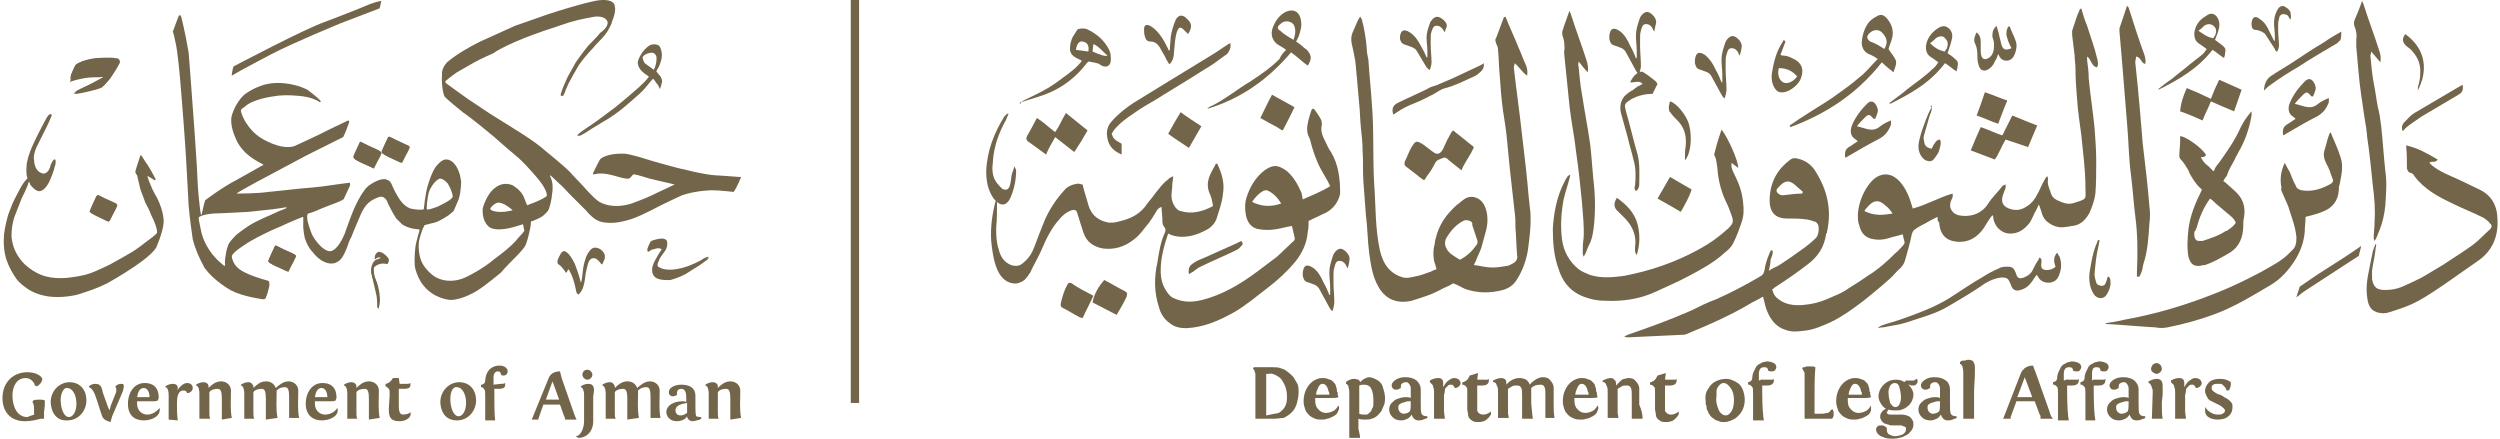
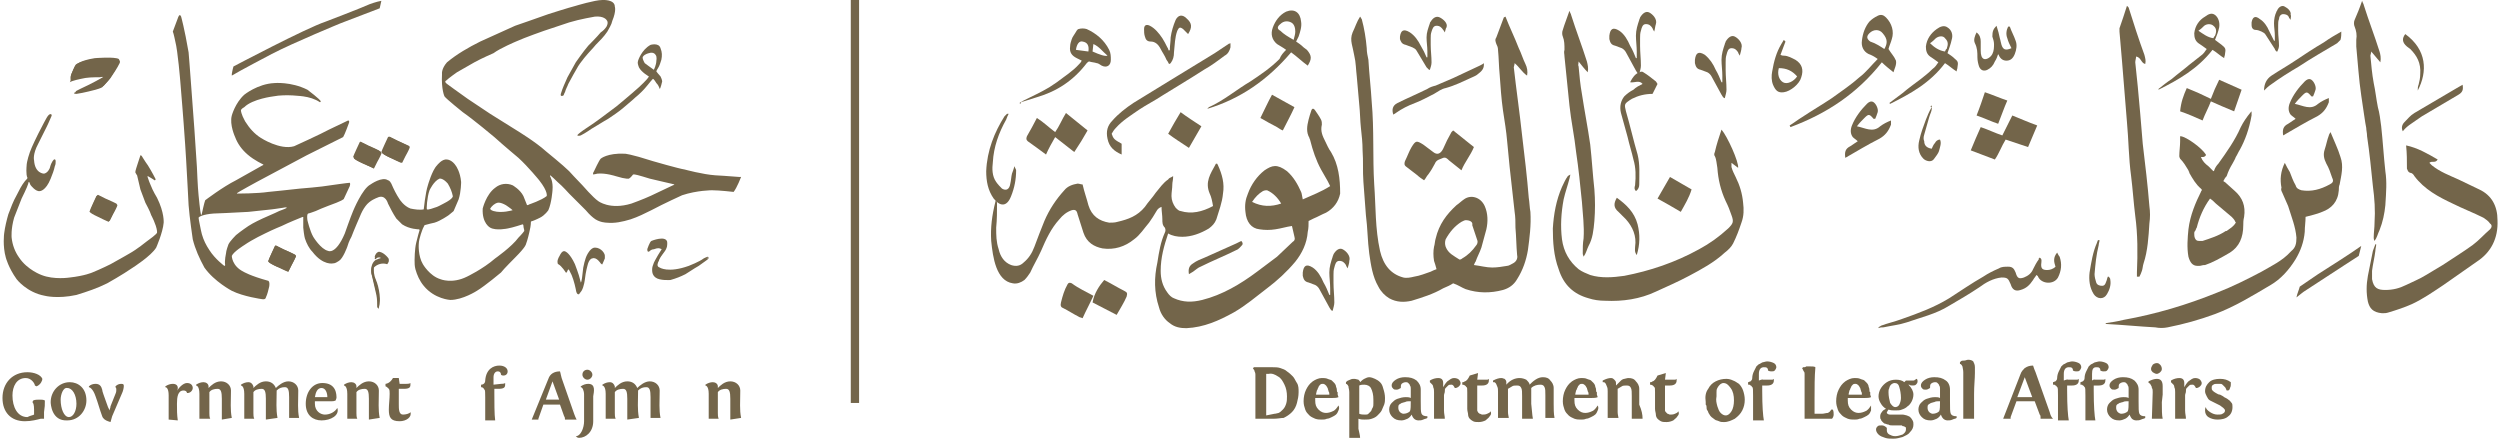
<svg xmlns="http://www.w3.org/2000/svg" version="1.1" id="Layer_1" x="0px" y="0px" viewBox="0 0 300.9 52.8" style="enable-background:new 0 0 300.9 52.8;" xml:space="preserve">
  <style type="text/css">
	.st0{fill:#73654A;}
</style>
  <g>
    <g>
      <rect x="102.4" y="0" class="st0" width="1" height="48.5" />
    </g>
    <g>
      <path class="st0" d="M153.3,50.4h-2.2c0-0.2,0-0.4,0-0.5v-4.4c0-0.2,0-0.3,0-0.4c0-0.1,0-0.2-0.1-0.4c0-0.1-0.1-0.3-0.2-0.3    l0.1-0.2l2.3,0c0.3,0,0.6,0,0.9,0.1c0.3,0.1,0.6,0.2,0.8,0.4c0.3,0.2,0.5,0.4,0.7,0.6c0.2,0.2,0.3,0.5,0.5,0.8s0.2,0.7,0.2,1.1    c0,0.5-0.1,0.9-0.2,1.3c-0.1,0.4-0.3,0.8-0.6,1.1c-0.3,0.3-0.6,0.5-1,0.7C154.2,50.3,153.8,50.4,153.3,50.4L153.3,50.4z     M153.4,49.8c0.2,0,0.4-0.1,0.5-0.1c0.2-0.1,0.3-0.2,0.5-0.4s0.3-0.4,0.4-0.7c0.1-0.3,0.1-0.6,0.1-0.9c0-0.5-0.1-1-0.3-1.4    c-0.2-0.4-0.4-0.8-0.8-1c-0.3-0.2-0.7-0.4-1.1-0.3l-0.3,0c0,0.1,0,0.5,0,1.4c0,0.8,0,1.5,0,1.9c0,0.6,0,1.2,0,1.7L153.4,49.8    L153.4,49.8z" />
      <path class="st0" d="M161.1,47.8L161.1,47.8c-0.2,0.1-0.5,0.1-0.7,0.1l-2.1,0c0,0.1,0,0.2,0,0.3c0,0.5,0.1,0.8,0.4,1.1    c0.3,0.3,0.6,0.4,0.9,0.4c0.3,0,0.6-0.1,0.8-0.2c0.3-0.1,0.5-0.4,0.7-0.7c0.1,0.2,0.1,0.4,0,0.6c-0.1,0.2-0.1,0.3-0.3,0.5    c-0.1,0.1-0.3,0.2-0.5,0.3c-0.2,0.1-0.4,0.2-0.6,0.2c-0.2,0.1-0.4,0.1-0.6,0.1c-0.3,0-0.5,0-0.8-0.1c-0.2-0.1-0.5-0.2-0.7-0.4    c-0.2-0.2-0.4-0.4-0.5-0.7c-0.1-0.3-0.2-0.6-0.2-1c0-0.5,0.1-1,0.3-1.4s0.4-0.7,0.8-1c0.3-0.2,0.7-0.4,1.1-0.4    c0.2,0,0.5,0,0.7,0.1s0.4,0.1,0.5,0.2s0.2,0.2,0.3,0.3c0.1,0.1,0.2,0.3,0.2,0.4c0,0.1,0.1,0.2,0.1,0.4c0,0.1,0,0.3,0.1,0.3    c0,0.1,0,0.2,0,0.3L161.1,47.8L161.1,47.8z M159.2,46.2c-0.1,0-0.2,0-0.3,0.1c-0.1,0.1-0.2,0.2-0.2,0.3c-0.1,0.1-0.1,0.3-0.2,0.4    c0,0.1-0.1,0.3-0.1,0.5c0.2,0,0.5,0,0.8,0c0.4,0,0.6,0,0.8,0c0-0.1,0-0.3-0.1-0.4c0-0.1-0.1-0.3-0.1-0.4c-0.1-0.1-0.1-0.2-0.2-0.3    C159.4,46.2,159.3,46.2,159.2,46.2L159.2,46.2z" />
      <path class="st0" d="M163.7,52.7h-1.3c0,0,0-0.2,0-0.4c0-0.3,0-0.5,0-0.7v-1c0-0.8,0-1.5,0-2.3l0-1.1c0-0.3-0.1-0.5-0.1-0.7    c-0.1-0.2-0.2-0.3-0.3-0.3v-0.2l0.1-0.1c0.1-0.1,0.2-0.1,0.4-0.2c0.2-0.1,0.3-0.1,0.5-0.1c0.2,0,0.4,0.1,0.5,0.1    c0.1,0.1,0.2,0.2,0.2,0.3c0.1-0.1,0.3-0.3,0.5-0.4c0.2-0.1,0.4-0.2,0.6-0.2c0.2,0,0.5,0.1,0.7,0.2c0.2,0.1,0.4,0.2,0.6,0.4    c0.2,0.2,0.3,0.4,0.4,0.8c0.1,0.3,0.2,0.7,0.2,1.1c0,0.3,0,0.5-0.1,0.8c-0.1,0.2-0.2,0.5-0.3,0.7c-0.1,0.2-0.3,0.4-0.5,0.6    c-0.2,0.2-0.4,0.3-0.7,0.4c-0.3,0.1-0.5,0.1-0.9,0.1c-0.2,0-0.4,0-0.7-0.1c0,0.4,0,0.8,0,1.2C163.6,52.1,163.7,52.4,163.7,52.7    L163.7,52.7z M164.2,46.3c-0.2,0-0.4,0-0.6,0.1c0,0.9,0,1.9,0,2.9l0,0.5c0.2,0.1,0.5,0.1,0.7,0.1c0.2,0,0.3,0,0.4-0.1    c0.1-0.1,0.2-0.2,0.3-0.3c0.1-0.1,0.1-0.3,0.2-0.4c0.1-0.2,0.1-0.3,0.1-0.5c0-0.1,0-0.3,0-0.5c0-0.6-0.1-1-0.3-1.4    C164.9,46.5,164.6,46.3,164.2,46.3L164.2,46.3z" />
      <path class="st0" d="M171.1,49.8c0.1,0.2,0.3,0.3,0.7,0.3v0.2c-0.1,0.1-0.3,0.1-0.5,0.2c-0.2,0.1-0.4,0.1-0.6,0.1    c-0.2,0-0.4-0.1-0.5-0.2c-0.2-0.2-0.2-0.3-0.3-0.5c-0.1,0.2-0.3,0.4-0.5,0.5c-0.2,0.1-0.5,0.2-0.7,0.2c-0.5,0-0.8-0.1-1.1-0.4    c-0.2-0.2-0.4-0.5-0.4-0.9c0-0.3,0.1-0.6,0.3-0.8c0.2-0.2,0.4-0.4,0.7-0.5c0.3-0.1,0.6-0.2,1-0.2c0.2,0,0.4,0,0.6,0.1    c0-0.3,0-0.5,0-0.6c0-0.2,0-0.3,0-0.5c0-0.1,0-0.3-0.1-0.4c0-0.1-0.1-0.2-0.2-0.3c-0.1-0.1-0.2-0.1-0.3-0.1    c-0.2,0-0.4,0.1-0.5,0.2c-0.1,0.1-0.1,0.3-0.1,0.5c-0.2,0.1-0.3,0.2-0.5,0.2c-0.2,0-0.3,0-0.4-0.1c-0.1-0.1-0.2-0.2-0.2-0.4    c0-0.3,0.2-0.5,0.5-0.7c0.3-0.2,0.7-0.3,1.1-0.3c0.6,0,1,0.1,1.4,0.4c0.3,0.3,0.5,0.6,0.5,1.1c0,0.1,0,0.3,0,0.6    c0,0.3,0,0.6,0,0.8C171,49.1,171,49.6,171.1,49.8L171.1,49.8z M169.8,48.3c-0.1,0-0.2,0-0.3,0c-0.1,0-0.2,0-0.4,0.1    c-0.1,0-0.3,0.1-0.4,0.1c-0.1,0.1-0.2,0.1-0.3,0.2c-0.1,0.1-0.1,0.2-0.1,0.4c0,0.2,0.1,0.4,0.2,0.5c0.1,0.1,0.3,0.2,0.4,0.2    c0.3,0,0.6-0.1,0.8-0.3C169.8,49.3,169.8,48.8,169.8,48.3L169.8,48.3z" />
      <path class="st0" d="M173.9,50.4h-1.3c0-0.1,0-0.6,0-1.3c0-0.8,0-1.4,0-1.9c0-0.2,0-0.4-0.1-0.6c0-0.2-0.1-0.3-0.1-0.3    c-0.1-0.1-0.1-0.1-0.2-0.2c0,0-0.1-0.1-0.1-0.1v-0.2c0.3-0.2,0.7-0.3,1-0.3c0.4,0,0.6,0.2,0.6,0.6c0,0,0,0.1,0,0.2    c0,0.1,0,0.2,0,0.3c0.1-0.2,0.3-0.5,0.5-0.7c0.3-0.2,0.5-0.4,0.8-0.4c0.3,0,0.5,0.1,0.6,0.2c0.1,0.1,0.2,0.3,0.2,0.4    c0,0.2-0.1,0.3-0.2,0.4c-0.1,0.1-0.3,0.2-0.4,0.2c0,0,0,0,0,0c0,0,0,0-0.1,0c-0.1-0.2-0.2-0.4-0.4-0.4c-0.2,0-0.3,0-0.4,0.1    c-0.1,0.1-0.2,0.2-0.3,0.3c-0.1,0.1-0.1,0.2-0.1,0.4c0,0.2-0.1,0.3-0.1,0.5c0,0.2,0,0.3,0,0.6c0,0.5,0,0.9,0,1.2    C173.8,49.8,173.9,50.1,173.9,50.4L173.9,50.4z" />
      <path class="st0" d="M177.9,44.9l-0.1,0.8h0.9c0.1,0,0.2,0,0.3,0c0.1,0,0.2-0.1,0.2-0.1c0,0.1,0,0.1,0,0.2c0,0.4-0.3,0.6-0.8,0.6    c-0.1,0-0.2,0-0.3,0c-0.2,0-0.3,0-0.3,0v2.1c0,0.1,0,0.2,0,0.3c0,0.1,0,0.2,0,0.3c0,0.1,0,0.2,0,0.3c0,0.1,0.1,0.2,0.1,0.2    c0,0.1,0.1,0.1,0.2,0.2c0.1,0,0.2,0.1,0.3,0.1c0.2,0,0.4,0,0.6-0.1c0.2-0.1,0.3-0.1,0.4-0.3c0.1,0.2,0.1,0.4-0.1,0.6    c-0.1,0.2-0.3,0.3-0.5,0.5c-0.2,0.1-0.5,0.2-0.8,0.2c-0.3,0-0.5,0-0.7-0.1c-0.2-0.1-0.3-0.2-0.4-0.3c-0.1-0.1-0.2-0.3-0.2-0.5    c0-0.2-0.1-0.4-0.1-0.7c0-0.2,0-0.6,0-1c0-0.5,0-0.8,0-1c0-0.4,0-0.6-0.1-0.6c-0.1-0.2-0.3-0.3-0.5-0.3l0-0.3c0,0,0.1,0,0.1,0    s0.1,0,0.2-0.1c0.1,0,0.2-0.1,0.3-0.2c0.1-0.1,0.2-0.3,0.3-0.5L177.9,44.9L177.9,44.9z" />
      <path class="st0" d="M184.5,50.4h-1.3l0-0.1c0-0.1,0-0.1,0-0.2c0-0.2,0-0.6,0-1.2c0-0.6,0-1,0-1.2c0-0.5,0-0.8-0.1-1    c-0.1-0.2-0.2-0.3-0.5-0.3c-0.2,0-0.5,0-0.6,0.1c-0.2,0.1-0.3,0.2-0.5,0.3c0,1.5,0,2.4,0,2.8c0,0.3,0.1,0.6,0.1,0.7h-1.3l0-0.3    l0-2.9c0-0.2,0-0.4-0.1-0.6c-0.1-0.2-0.1-0.3-0.2-0.4c-0.1-0.1-0.1-0.1-0.2-0.1l-0.1,0v-0.2c0.4-0.2,0.7-0.3,1-0.3    c0.2,0,0.3,0.1,0.4,0.1c0.1,0.1,0.2,0.2,0.2,0.4l0,0.3c0.5-0.6,1.1-0.8,1.6-0.8c0.3,0,0.6,0.1,0.8,0.2c0.2,0.2,0.4,0.4,0.4,0.6    c0.2-0.2,0.4-0.4,0.7-0.6c0.3-0.2,0.6-0.3,0.9-0.3c0.4,0,0.7,0.1,0.9,0.4c0.2,0.2,0.4,0.5,0.4,0.9c0,0.7,0,1.3,0,1.9    c0,0.6,0,1.2,0.1,1.7H186l0-0.1c0-0.1,0-0.1,0-0.2c0-0.2,0-0.6,0-1.2c0-0.6,0-1,0-1.2c0-0.5,0-0.8-0.1-1c-0.1-0.2-0.2-0.3-0.5-0.3    c-0.4,0-0.8,0.1-1.1,0.4c0,0.6,0,1.3,0,1.9C184.4,49.4,184.4,49.9,184.5,50.4L184.5,50.4z" />
      <path class="st0" d="M192.3,47.8L192.3,47.8c-0.2,0.1-0.5,0.1-0.7,0.1l-2.1,0c0,0.1,0,0.2,0,0.3c0,0.5,0.1,0.8,0.4,1.1    c0.3,0.3,0.6,0.4,0.9,0.4c0.3,0,0.6-0.1,0.8-0.2c0.3-0.1,0.5-0.4,0.7-0.7c0.1,0.2,0.1,0.4,0,0.6c-0.1,0.2-0.1,0.3-0.3,0.5    c-0.1,0.1-0.3,0.2-0.5,0.3c-0.2,0.1-0.4,0.2-0.6,0.2c-0.2,0.1-0.4,0.1-0.6,0.1c-0.3,0-0.5,0-0.8-0.1c-0.2-0.1-0.5-0.2-0.7-0.4    c-0.2-0.2-0.4-0.4-0.5-0.7c-0.1-0.3-0.2-0.6-0.2-1c0-0.5,0.1-1,0.3-1.4c0.2-0.4,0.4-0.7,0.8-1c0.3-0.2,0.7-0.4,1.1-0.4    c0.2,0,0.5,0,0.7,0.1c0.2,0.1,0.4,0.1,0.5,0.2c0.1,0.1,0.2,0.2,0.3,0.3c0.1,0.1,0.2,0.3,0.2,0.4c0,0.1,0.1,0.2,0.1,0.4    c0,0.1,0,0.3,0.1,0.3c0,0.1,0,0.2,0,0.3L192.3,47.8L192.3,47.8z M190.4,46.2c-0.1,0-0.2,0-0.3,0.1c-0.1,0.1-0.2,0.2-0.2,0.3    c-0.1,0.1-0.1,0.3-0.2,0.4c0,0.1-0.1,0.3-0.1,0.5c0.2,0,0.5,0,0.8,0c0.4,0,0.6,0,0.8,0c0-0.1,0-0.3-0.1-0.4c0-0.1-0.1-0.3-0.1-0.4    c-0.1-0.1-0.1-0.2-0.2-0.3C190.6,46.2,190.5,46.2,190.4,46.2L190.4,46.2z" />
      <path class="st0" d="M197.7,50.4h-1.3l0-0.1c0-0.1,0-0.1,0-0.2c0-0.2,0-0.6,0-1.2c0-0.6,0-1,0-1.2c0-0.5,0-0.8-0.1-1    c-0.1-0.2-0.2-0.3-0.5-0.3c-0.2,0-0.5,0-0.6,0.1c-0.2,0.1-0.3,0.2-0.5,0.3c0,1.5,0,2.4,0,2.8c0,0.3,0.1,0.6,0.1,0.7h-1.3l0-0.3    l0-2.9c0-0.2,0-0.4-0.1-0.6c-0.1-0.2-0.1-0.3-0.2-0.4c-0.1-0.1-0.1-0.1-0.2-0.1l-0.1,0v-0.2c0.4-0.2,0.7-0.3,1-0.3    c0.2,0,0.3,0.1,0.4,0.2c0.1,0.1,0.2,0.2,0.2,0.4l0,0.3c0.1-0.1,0.2-0.2,0.3-0.3c0.1-0.1,0.2-0.2,0.3-0.3c0.1-0.1,0.3-0.2,0.4-0.2    s0.3-0.1,0.5-0.1c0.4,0,0.7,0.1,0.9,0.4c0.2,0.2,0.4,0.5,0.4,0.9c0,0.7,0,1.3,0,1.9C197.6,49.4,197.7,49.9,197.7,50.4L197.7,50.4z    " />
      <path class="st0" d="M200.5,44.9l-0.1,0.8h0.9c0.1,0,0.2,0,0.3,0c0.1,0,0.2-0.1,0.2-0.1c0,0.1,0,0.1,0,0.2c0,0.4-0.3,0.6-0.8,0.6    c-0.1,0-0.2,0-0.3,0c-0.2,0-0.3,0-0.3,0v2.1c0,0.1,0,0.2,0,0.3c0,0.1,0,0.2,0,0.3c0,0.1,0,0.2,0,0.3c0,0.1,0.1,0.2,0.1,0.2    s0.1,0.1,0.2,0.2c0.1,0,0.2,0.1,0.3,0.1c0.2,0,0.4,0,0.6-0.1c0.2-0.1,0.3-0.1,0.4-0.3c0.1,0.2,0.1,0.4-0.1,0.6    c-0.1,0.2-0.3,0.3-0.5,0.5c-0.2,0.1-0.5,0.2-0.8,0.2c-0.3,0-0.5,0-0.7-0.1c-0.2-0.1-0.3-0.2-0.4-0.3c-0.1-0.1-0.2-0.3-0.2-0.5    c0-0.2-0.1-0.4-0.1-0.7c0-0.2,0-0.6,0-1c0-0.5,0-0.8,0-1c0-0.4,0-0.6-0.1-0.6c-0.1-0.2-0.3-0.3-0.5-0.3l0-0.3c0,0,0.1,0,0.1,0    s0.1,0,0.2-0.1c0.1,0,0.2-0.1,0.3-0.2c0.1-0.1,0.2-0.3,0.3-0.5L200.5,44.9L200.5,44.9z" />
      <path class="st0" d="M205.6,46.8c0.2-0.4,0.5-0.7,0.9-0.9c0.4-0.2,0.8-0.3,1.3-0.3c0.3,0,0.6,0.1,0.8,0.2c0.3,0.1,0.5,0.3,0.7,0.4    c0.2,0.2,0.4,0.5,0.5,0.8c0.1,0.3,0.2,0.7,0.2,1.1c0,0.5-0.1,0.9-0.3,1.3c-0.2,0.4-0.5,0.7-0.9,1c-0.4,0.2-0.8,0.4-1.3,0.4    c-0.2,0-0.4,0-0.6-0.1c-0.2-0.1-0.4-0.1-0.5-0.2c-0.1-0.1-0.3-0.2-0.4-0.3c-0.1-0.1-0.2-0.2-0.3-0.4c-0.1-0.1-0.1-0.3-0.2-0.4    c-0.1-0.1-0.1-0.3-0.1-0.4c0-0.1,0-0.2-0.1-0.3c0-0.1,0-0.2,0-0.2c0-0.1,0-0.1,0-0.1C205.2,47.7,205.3,47.2,205.6,46.8z     M206.7,48.9c0.1,0.3,0.2,0.6,0.4,0.8s0.4,0.3,0.6,0.3c0.3,0,0.5-0.2,0.7-0.5c0.2-0.3,0.3-0.8,0.3-1.3c0-0.6-0.1-1.1-0.4-1.5    s-0.5-0.6-0.9-0.6c-0.1,0-0.3,0.1-0.4,0.2c-0.1,0.1-0.2,0.2-0.3,0.4s-0.1,0.3-0.1,0.5c0,0.2,0,0.4,0,0.5    C206.5,48.2,206.6,48.5,206.7,48.9L206.7,48.9z" />
      <path class="st0" d="M212.2,45.7h0.8c0.1,0,0.2,0,0.3,0c0.1,0,0.2-0.1,0.2-0.1c0,0.1,0,0.1,0,0.2c0,0.4-0.3,0.6-0.8,0.6    c-0.1,0-0.1,0-0.3,0c-0.1,0-0.2,0-0.3,0v0.6c0,1.9,0.1,3.1,0.2,3.6h-1.3c0-0.1,0-0.6,0-1.3c0-0.8,0-1.3,0-1.7c0-0.6,0-1-0.1-1    c-0.1-0.1-0.1-0.2-0.2-0.2c-0.1-0.1-0.1-0.1-0.2-0.1l-0.1,0l0-0.3c0.1,0,0.2-0.1,0.3-0.1c0.1-0.1,0.2-0.2,0.2-0.4    c0-0.3,0.1-0.6,0.2-0.8c0.1-0.2,0.2-0.4,0.3-0.6c0.1-0.1,0.3-0.3,0.4-0.3c0.2-0.1,0.3-0.2,0.4-0.2c0.1,0,0.3-0.1,0.5-0.1    c0.3,0,0.6,0.1,0.8,0.2c0.2,0.1,0.3,0.3,0.3,0.5c0,0.1-0.1,0.3-0.2,0.4c-0.1,0.1-0.2,0.1-0.4,0.1c-0.1,0-0.2,0-0.4-0.1    c0-0.1,0-0.2-0.1-0.3c-0.1-0.1-0.2-0.1-0.4-0.1c-0.4,0-0.6,0.3-0.6,0.8c0,0,0,0.1,0,0.1c0,0,0,0.1,0,0.1l0,0.6    C212.2,45.6,212.2,45.7,212.2,45.7L212.2,45.7z" />
      <path class="st0" d="M217.2,50.4c0-0.4,0-2.1,0-5c0-0.2,0-0.3,0-0.4c0-0.1,0-0.2-0.1-0.3c0-0.1-0.1-0.1-0.1-0.2    c0-0.1-0.1-0.1-0.1-0.1l0.1-0.2l0.1,0c0.1,0,0.2,0,0.3-0.1c0.1,0,0.3,0,0.4,0c0.3,0,0.6,0,0.7,0.1c-0.1,1.1-0.1,2.4-0.1,3.7    c0,0.9,0,1.6,0,1.9h0.9c0.2,0,0.5-0.1,0.7-0.1c0.2-0.1,0.3-0.2,0.4-0.4h0.2c0.1,0.2,0.1,0.4,0.1,0.6c0,0.2-0.1,0.4-0.2,0.5    L217.2,50.4L217.2,50.4z" />
      <path class="st0" d="M225.2,47.8L225.2,47.8c-0.2,0.1-0.5,0.1-0.7,0.1l-2.1,0c0,0.1,0,0.2,0,0.3c0,0.5,0.1,0.8,0.4,1.1    c0.3,0.3,0.6,0.4,0.9,0.4c0.3,0,0.6-0.1,0.8-0.2c0.3-0.1,0.5-0.4,0.7-0.7c0,0.2,0,0.4,0,0.6c-0.1,0.2-0.1,0.3-0.3,0.5    c-0.1,0.1-0.3,0.2-0.5,0.3c-0.2,0.1-0.4,0.2-0.6,0.2c-0.2,0.1-0.4,0.1-0.6,0.1c-0.3,0-0.5,0-0.8-0.1c-0.2-0.1-0.5-0.2-0.7-0.4    c-0.2-0.2-0.4-0.4-0.5-0.7c-0.1-0.3-0.2-0.6-0.2-1c0-0.5,0.1-1,0.3-1.4c0.2-0.4,0.4-0.7,0.8-1c0.3-0.2,0.7-0.4,1.1-0.4    c0.2,0,0.5,0,0.7,0.1c0.2,0.1,0.4,0.1,0.5,0.2c0.1,0.1,0.2,0.2,0.3,0.3c0.1,0.1,0.2,0.3,0.2,0.4c0,0.1,0.1,0.2,0.1,0.4    c0,0.1,0,0.3,0.1,0.3c0,0.1,0,0.2,0,0.3L225.2,47.8L225.2,47.8z M223.3,46.2c-0.1,0-0.2,0-0.3,0.1c-0.1,0.1-0.2,0.2-0.2,0.3    c-0.1,0.1-0.1,0.3-0.2,0.4c0,0.1-0.1,0.3-0.1,0.5c0.2,0,0.5,0,0.8,0c0.4,0,0.6,0,0.8,0c0-0.1,0-0.3-0.1-0.4c0-0.1-0.1-0.3-0.1-0.4    c-0.1-0.1-0.1-0.2-0.2-0.3C223.5,46.2,223.4,46.2,223.3,46.2L223.3,46.2z" />
      <path class="st0" d="M227.1,49.6c0,0.1,0,0.2,0.1,0.2c0.1,0.1,0.2,0.1,0.3,0.1c0.1,0,0.3,0,0.4,0c0.2,0,0.3,0,0.5,0    c0.2,0,0.4,0,0.6,0c0.2,0,0.4,0.1,0.5,0.1c0.2,0.1,0.3,0.1,0.4,0.2c0.1,0.1,0.2,0.2,0.3,0.4c0.1,0.2,0.1,0.3,0.1,0.5    c0,0.3-0.1,0.6-0.4,0.9c-0.2,0.3-0.5,0.4-0.9,0.6c-0.4,0.1-0.7,0.2-1.1,0.2c-0.4,0-0.7,0-1-0.1c-0.3-0.1-0.6-0.2-0.8-0.4    c-0.2-0.2-0.3-0.4-0.3-0.6c0-0.2,0.1-0.3,0.2-0.4c0.1-0.1,0.3-0.1,0.5-0.1c0.2,0,0.4,0.1,0.6,0.3c0,0.1,0,0.2,0,0.3    c0,0.2,0.1,0.4,0.3,0.5c0.2,0.1,0.4,0.2,0.7,0.2c0.3,0,0.6-0.1,0.9-0.2c0.3-0.2,0.4-0.4,0.4-0.6c0-0.1,0-0.1,0-0.2    c0-0.1-0.1-0.1-0.1-0.1c0,0-0.1-0.1-0.2-0.1c-0.1,0-0.1,0-0.2-0.1c-0.1,0-0.1,0-0.2,0c-0.1,0-0.2,0-0.3,0c-0.1,0-0.2,0-0.3,0    c-0.2,0-0.3,0-0.4,0c-0.1,0-0.3,0-0.4-0.1c-0.2,0-0.3-0.1-0.4-0.1c-0.1,0-0.2-0.1-0.3-0.2c-0.1-0.1-0.2-0.2-0.2-0.3    c-0.1-0.1-0.1-0.2-0.1-0.4c0-0.2,0.1-0.4,0.2-0.5c0.1-0.2,0.3-0.3,0.5-0.4c-0.2-0.1-0.5-0.4-0.6-0.6c-0.2-0.3-0.3-0.6-0.3-0.9    s0.1-0.7,0.3-1c0.2-0.3,0.4-0.5,0.7-0.7c0.3-0.2,0.7-0.3,1.1-0.3c0.4,0,0.8,0.1,1,0.3l0.2-0.2h0.7c0.1,0,0.1,0,0.2,0    s0.1,0,0.2-0.1c0.1,0,0.1-0.1,0.2-0.1c0.1,0.1,0.1,0.2,0.1,0.3c0,0.2-0.1,0.3-0.2,0.4c-0.1,0.1-0.3,0.1-0.4,0.1    c-0.1,0-0.3,0-0.4-0.1c-0.1,0-0.1,0-0.1,0c0.4,0.4,0.6,0.8,0.6,1.2c0,0.3-0.1,0.6-0.2,0.8c-0.1,0.2-0.3,0.5-0.5,0.6    c-0.2,0.2-0.4,0.3-0.7,0.4c-0.2,0.1-0.5,0.1-0.8,0.1c-0.3,0-0.5,0-0.8-0.1C227.2,49.4,227.2,49.5,227.1,49.6L227.1,49.6z     M228,46.1c-0.1,0-0.3,0.1-0.4,0.2c-0.1,0.1-0.2,0.3-0.2,0.4c-0.1,0.2-0.1,0.3-0.1,0.5c0,0.5,0.1,0.9,0.2,1.3    c0.2,0.3,0.4,0.5,0.6,0.5c0.2,0,0.4-0.1,0.5-0.3c0.1-0.2,0.2-0.5,0.2-0.8c0-0.5-0.1-1-0.2-1.3C228.5,46.2,228.3,46.1,228,46.1    L228,46.1z" />
      <path class="st0" d="M234.8,49.8c0.1,0.2,0.3,0.3,0.7,0.3v0.2c-0.1,0.1-0.3,0.1-0.5,0.2c-0.2,0.1-0.4,0.1-0.6,0.1    c-0.2,0-0.4-0.1-0.5-0.2c-0.2-0.2-0.2-0.3-0.3-0.5c-0.1,0.2-0.3,0.4-0.5,0.5c-0.2,0.1-0.5,0.2-0.7,0.2c-0.5,0-0.8-0.1-1.1-0.4    c-0.2-0.2-0.4-0.5-0.4-0.9c0-0.3,0.1-0.6,0.3-0.8c0.2-0.2,0.4-0.4,0.7-0.5c0.3-0.1,0.6-0.2,1-0.2c0.2,0,0.4,0,0.6,0.1    c0-0.3,0-0.5,0-0.6c0-0.2,0-0.3,0-0.5c0-0.1,0-0.3-0.1-0.4c0-0.1-0.1-0.2-0.2-0.3c-0.1-0.1-0.2-0.1-0.3-0.1    c-0.2,0-0.4,0.1-0.5,0.2c-0.1,0.1-0.1,0.3-0.1,0.5c-0.2,0.1-0.3,0.2-0.5,0.2c-0.2,0-0.3,0-0.4-0.1c-0.1-0.1-0.2-0.2-0.2-0.4    c0-0.3,0.2-0.5,0.5-0.7c0.3-0.2,0.7-0.3,1.1-0.3c0.6,0,1,0.1,1.4,0.4c0.3,0.2,0.5,0.6,0.5,1.1c0,0.1,0,0.3,0,0.6    c0,0.3,0,0.6,0,0.8C234.7,49.1,234.7,49.6,234.8,49.8L234.8,49.8z M233.5,48.3c-0.1,0-0.2,0-0.3,0c-0.1,0-0.2,0-0.4,0.1    c-0.1,0-0.3,0.1-0.4,0.1c-0.1,0.1-0.2,0.1-0.3,0.2c-0.1,0.1-0.1,0.2-0.1,0.4c0,0.2,0.1,0.4,0.2,0.5c0.1,0.1,0.3,0.2,0.4,0.2    c0.3,0,0.6-0.1,0.8-0.3C233.5,49.3,233.5,48.8,233.5,48.3L233.5,48.3z" />
      <path class="st0" d="M237.6,50.4h-1.3c0-1,0-1.9,0-2.7l0-2.9c0-0.3-0.1-0.6-0.1-0.7c-0.1-0.2-0.2-0.3-0.3-0.3v-0.2l0.1-0.1    c0.1-0.1,0.2-0.1,0.4-0.1c0.2,0,0.3-0.1,0.5-0.1c0.3,0,0.5,0.1,0.6,0.2c0.1,0.2,0.2,0.4,0.2,0.7c0,0.2,0,0.4,0,0.7    c0,0.7-0.1,1.5-0.1,2.5v1.2c0,0.3,0,0.7,0,1C237.6,49.9,237.6,50.2,237.6,50.4L237.6,50.4z" />
      <path class="st0" d="M245,44.8l1.7,4.8c0.1,0.4,0.2,0.6,0.4,0.8h-1.5l0-0.2c0-0.1,0-0.2-0.1-0.3l-0.6-1.6h-2.2l-0.7,1.9l0,0.2    h-0.9l2.1-5.4c0.1-0.3,0.3-0.5,0.5-0.7c0.3-0.2,0.6-0.3,1-0.3C244.8,44.3,244.9,44.6,245,44.8L245,44.8z M244.6,47.8l-0.9-2.4    l-0.9,2.4H244.6L244.6,47.8z" />
      <path class="st0" d="M248.9,45.7h0.8c0.1,0,0.2,0,0.3,0c0.1,0,0.2-0.1,0.2-0.1c0,0.1,0,0.1,0,0.2c0,0.4-0.3,0.6-0.8,0.6    c-0.1,0-0.1,0-0.3,0c-0.1,0-0.2,0-0.3,0v0.6c0,1.9,0.1,3.1,0.2,3.6h-1.3c0-0.1,0-0.6,0-1.3c0-0.8,0-1.3,0-1.7c0-0.6,0-1-0.1-1    c-0.1-0.1-0.1-0.2-0.2-0.2c-0.1-0.1-0.1-0.1-0.2-0.1l-0.1,0l0-0.3c0.1,0,0.2-0.1,0.3-0.1c0.1-0.1,0.2-0.2,0.2-0.4    c0-0.3,0.1-0.6,0.2-0.8c0.1-0.2,0.2-0.4,0.3-0.6c0.1-0.1,0.3-0.3,0.4-0.3c0.2-0.1,0.3-0.2,0.4-0.2c0.1,0,0.3-0.1,0.5-0.1    c0.3,0,0.6,0.1,0.8,0.2c0.2,0.1,0.3,0.3,0.3,0.5c0,0.1-0.1,0.3-0.2,0.4c-0.1,0.1-0.2,0.1-0.4,0.1c-0.1,0-0.2,0-0.4-0.1    c0-0.1,0-0.2-0.1-0.3c-0.1-0.1-0.2-0.1-0.4-0.1c-0.4,0-0.6,0.3-0.6,0.8c0,0,0,0.1,0,0.1c0,0,0,0.1,0,0.1l0,0.6    C248.9,45.6,248.9,45.7,248.9,45.7L248.9,45.7z" />
      <path class="st0" d="M252.1,45.7h0.8c0.1,0,0.2,0,0.3,0c0.1,0,0.2-0.1,0.2-0.1c0,0.1,0,0.1,0,0.2c0,0.4-0.3,0.6-0.8,0.6    c-0.1,0-0.1,0-0.3,0c-0.1,0-0.2,0-0.3,0v0.6c0,1.9,0.1,3.1,0.2,3.6H251c0-0.1,0-0.6,0-1.3c0-0.8,0-1.3,0-1.7c0-0.6,0-1-0.1-1    c-0.1-0.1-0.1-0.2-0.2-0.2c-0.1-0.1-0.1-0.1-0.2-0.1l-0.1,0l0-0.3c0.1,0,0.2-0.1,0.3-0.1c0.1-0.1,0.2-0.2,0.2-0.4    c0-0.3,0.1-0.6,0.2-0.8c0.1-0.2,0.2-0.4,0.3-0.6c0.1-0.1,0.3-0.3,0.4-0.3c0.2-0.1,0.3-0.2,0.4-0.2c0.1,0,0.3-0.1,0.5-0.1    c0.3,0,0.6,0.1,0.8,0.2c0.2,0.1,0.3,0.3,0.3,0.5c0,0.1-0.1,0.3-0.2,0.4c-0.1,0.1-0.2,0.1-0.4,0.1c-0.1,0-0.2,0-0.4-0.1    c0-0.1,0-0.2-0.1-0.3c-0.1-0.1-0.2-0.1-0.4-0.1c-0.4,0-0.5,0.3-0.5,0.8c0,0,0,0.1,0,0.1c0,0,0,0.1,0,0.1l0,0.6    C252.1,45.6,252.1,45.7,252.1,45.7L252.1,45.7z" />
      <path class="st0" d="M257.5,49.8c0.1,0.2,0.3,0.3,0.7,0.3v0.2c-0.1,0.1-0.3,0.1-0.5,0.2c-0.2,0.1-0.4,0.1-0.6,0.1    c-0.2,0-0.4-0.1-0.5-0.2s-0.2-0.3-0.3-0.5c-0.1,0.2-0.3,0.4-0.5,0.5c-0.2,0.1-0.5,0.2-0.7,0.2c-0.5,0-0.8-0.1-1.1-0.4    c-0.2-0.2-0.4-0.5-0.4-0.9c0-0.3,0.1-0.6,0.3-0.8c0.2-0.2,0.4-0.4,0.7-0.5c0.3-0.1,0.6-0.2,1-0.2c0.2,0,0.4,0,0.6,0.1    c0-0.3,0-0.5,0-0.6c0-0.2,0-0.3,0-0.5c0-0.1,0-0.3-0.1-0.4c0-0.1-0.1-0.2-0.2-0.3c-0.1-0.1-0.2-0.1-0.3-0.1    c-0.2,0-0.4,0.1-0.5,0.2c-0.1,0.1-0.1,0.3-0.1,0.5c-0.2,0.1-0.3,0.2-0.5,0.2c-0.2,0-0.3,0-0.4-0.1c-0.1-0.1-0.2-0.2-0.2-0.4    c0-0.3,0.2-0.5,0.5-0.7c0.3-0.2,0.7-0.3,1.1-0.3c0.6,0,1,0.1,1.4,0.4c0.3,0.3,0.5,0.6,0.5,1.1c0,0.1,0,0.3,0,0.6    c0,0.3,0,0.6,0,0.8C257.4,49.1,257.4,49.6,257.5,49.8L257.5,49.8z M256.2,48.3c-0.1,0-0.2,0-0.3,0c-0.1,0-0.2,0-0.4,0.1    c-0.1,0-0.3,0.1-0.4,0.1c-0.1,0.1-0.2,0.1-0.3,0.2c-0.1,0.1-0.1,0.2-0.1,0.4c0,0.2,0.1,0.4,0.2,0.5c0.1,0.1,0.3,0.2,0.4,0.2    c0.3,0,0.6-0.1,0.8-0.3C256.2,49.3,256.2,48.8,256.2,48.3L256.2,48.3z" />
      <path class="st0" d="M260.2,48.4c0,0.9,0,1.6,0.1,2H259l0.1-3.2c0-0.2,0-0.4-0.1-0.5c0-0.2-0.1-0.3-0.1-0.3c0-0.1-0.1-0.1-0.1-0.2    c-0.1,0-0.1-0.1-0.1-0.1c0,0,0,0-0.1,0v-0.2c0.4-0.2,0.7-0.3,1-0.3c0.5,0,0.7,0.3,0.7,0.9c0,0.1,0,0.2,0,0.5c0,0.2,0,0.4,0,0.5    L260.2,48.4L260.2,48.4z M258.9,44.4c0-0.2,0.1-0.3,0.2-0.5c0.1-0.1,0.3-0.2,0.5-0.2c0.2,0,0.3,0.1,0.4,0.2    c0.1,0.1,0.2,0.3,0.2,0.5c0,0.2-0.1,0.3-0.2,0.4c-0.1,0.1-0.3,0.2-0.4,0.2c-0.2,0-0.3-0.1-0.5-0.2C259,44.7,258.9,44.6,258.9,44.4    z" />
      <path class="st0" d="M263.1,50.4h-1.3c0-0.1,0-0.6,0-1.3c0-0.8,0-1.4,0-1.9c0-0.2,0-0.4-0.1-0.6c0-0.2-0.1-0.3-0.1-0.3    c-0.1-0.1-0.1-0.1-0.2-0.2c0,0-0.1-0.1-0.1-0.1v-0.2c0.3-0.2,0.7-0.3,1-0.3c0.4,0,0.6,0.2,0.6,0.6c0,0,0,0.1,0,0.2    c0,0.1,0,0.2,0,0.3c0.1-0.2,0.3-0.5,0.5-0.7c0.3-0.2,0.5-0.4,0.8-0.4s0.5,0.1,0.6,0.2c0.1,0.1,0.2,0.3,0.2,0.4    c0,0.2-0.1,0.3-0.2,0.4c-0.1,0.1-0.3,0.2-0.4,0.2c0,0,0,0,0,0c0,0,0,0-0.1,0c-0.1-0.2-0.2-0.4-0.4-0.4c-0.2,0-0.3,0-0.4,0.1    c-0.1,0.1-0.2,0.2-0.3,0.3c-0.1,0.1-0.1,0.2-0.1,0.4s-0.1,0.3-0.1,0.5c0,0.2,0,0.3,0,0.6c0,0.5,0,0.9,0,1.2    C263,49.8,263.1,50.1,263.1,50.4L263.1,50.4z" />
      <path class="st0" d="M268.2,47l-0.2,0c-0.1-0.2-0.1-0.3-0.2-0.4c-0.1-0.1-0.2-0.2-0.3-0.3c-0.1-0.1-0.2-0.1-0.3-0.1    c-0.1,0-0.2,0-0.3,0c-0.2,0-0.4,0-0.5,0.1c-0.2,0.1-0.2,0.2-0.2,0.4c0,0.1,0,0.2,0.1,0.3c0.1,0.1,0.2,0.2,0.4,0.3    c0.2,0.1,0.3,0.2,0.5,0.2c0.2,0.1,0.4,0.2,0.5,0.3c0.2,0.1,0.4,0.2,0.5,0.3c0.2,0.1,0.3,0.3,0.4,0.4s0.1,0.3,0.1,0.5    c0,0.5-0.2,0.9-0.5,1.1c-0.3,0.3-0.8,0.4-1.3,0.4c-0.4,0-0.8-0.1-1.1-0.3c-0.3-0.2-0.4-0.5-0.4-0.8c0-0.1,0-0.3,0.1-0.4    c0,0.2,0.2,0.4,0.5,0.6s0.6,0.3,0.9,0.3c0.2,0,0.5,0,0.6-0.1c0.2-0.1,0.3-0.2,0.3-0.4c0-0.1-0.1-0.2-0.2-0.3    c-0.1-0.1-0.3-0.2-0.4-0.3c-0.2-0.1-0.4-0.2-0.6-0.3c-0.2-0.1-0.4-0.2-0.6-0.3c-0.2-0.1-0.3-0.3-0.4-0.5c-0.1-0.2-0.2-0.4-0.2-0.6    c0-0.5,0.2-0.8,0.5-1.1c0.3-0.3,0.8-0.4,1.3-0.4c0.5,0,0.9,0.1,1.3,0.4c0,0.1,0,0.2,0,0.3c0,0.1,0,0.2-0.1,0.4    C268.4,46.7,268.4,46.9,268.2,47L268.2,47z" />
-       <path class="st0" d="M233.2,26.1c-0.6,0.3-1,0.5-1.5,0.8c-0.4,0.2-0.8,0.4-1.2,0.7c-0.2,0.1-0.3,0.3-0.4,0.6    c-0.2,1-0.5,2.1-0.8,3.1c-0.1,0.4-0.3,0.7-0.6,1c-0.5,0.4-0.8,0.9-1.3,1.3c-1,0.9-2.1,1.8-3.1,2.6c-1.2,0.9-2.4,1.8-3.8,2.5    c-1.1,0.5-2.2,1-3.3,1.1c-0.8,0.1-1.5,0.2-2.3-0.1c-1.3-0.4-2-1.5-2.4-2.8c-0.1-0.4-0.2-0.8-0.3-1.2c-0.5,0.3-0.9,0.5-1.3,0.7    c-2.5,1.5-5.2,2.7-7.9,3.8c-0.2,0.1-0.4,0.1-0.6,0.1c-2.1,0.1-4.3,0.2-6.4,0.3c-0.2,0-0.3,0-0.5-0.1c0.1-0.1,0.3-0.1,0.4-0.2    c2.6-0.9,5.1-1.8,7.6-2.9c1-0.5,2-1,3.1-1.4c1.8-0.8,3.5-1.7,5.2-2.7c0.4-0.2,0.5-0.4,0.6-0.9c0.1-0.8,0.4-1.5,0.7-2.2    c0,0,0.1-0.1,0.2-0.1c0.2,0.4-0.1,0.8-0.2,1.2c0,0.4-0.1,0.8-0.2,1.3c0.4-0.3,0.7-0.4,1.1-0.6c1.1-0.7,2.1-1.4,3.2-2.2    c0.4-0.3,0.9-0.7,1.3-1.1c0.4-0.3,0.5-1.3,0.3-1.7c-0.1-0.1-0.2-0.3-0.3-0.3c-0.4-0.1-0.8-0.3-1.2-0.3c-0.7-0.1-1.4-0.1-2.1-0.1    c0,0-0.1,0-0.1,0c-1.4,0-2.2-0.7-2.1-2.5c0.1-2,1-3.5,2.5-4.6c0.3-0.2,0.6-0.2,0.9-0.1c0.9,0.2,1.6,0.7,2.1,1.5    c1.4,2.2,2,4.6,1.4,7.3c0,0.1,0,0.2-0.1,0.2c-0.2,1.6-1,2.8-2.2,3.7c-1.3,1-2.6,1.9-4,2.8c-0.1,0.1-0.2,0.2-0.3,0.2    c0.1,0.4,0.2,0.7,0.5,1c1,0.9,2.1,1,3.3,0.9c1-0.1,1.9-0.3,2.8-0.7c0.9-0.4,1.8-0.7,2.6-1.3c0.8-0.5,1.6-1,2.3-1.5    c1.3-0.8,2.4-1.8,3.4-2.8c0.3-0.2,0.5-0.5,0.8-0.8c0.2-0.2,0.3-0.4,0.2-0.6c-0.1-0.3-0.1-0.5-0.2-0.8c-0.6,0.2-1.2,0.3-1.8,0.5    c-0.7,0.2-1.4,0.2-2.1,0c-0.6-0.2-1-0.6-1.2-1.2c-0.1-0.2-0.1-0.4-0.2-0.6c-0.4-1.8,0.6-4.3,1.9-5.4c1.2-0.9,2.3-0.5,3.1,0.4    c0.7,0.8,1.1,1.8,1.4,2.8c0,0.1,0.1,0.2,0.1,0.4c1.6-0.4,3.1-1.3,4.8-1.8c0.1,0.3,0,0.5-0.1,0.7c-0.5,1,0.1,1.7,0.8,1.9    c1.3,0.3,2.8-0.1,3.6-1.4c0.5-0.8,1.2-1.4,1.7-2.1c0.1-0.1,0.2-0.1,0.4-0.2c0,0.2,0,0.3,0,0.4c-0.1,0.3-0.2,0.5-0.3,0.8    c-0.3,0.8-0.1,1.4,0.7,1.7c0.8,0.3,1.5,0.2,2.2-0.3c0.5-0.3,0.9-0.8,1.2-1.4c0.3-0.5,0.5-1.1,0.8-1.6c0.1-0.2,0.2-0.4,0.4-0.6    c0.1,0.2,0.1,0.3,0.1,0.4c-0.1,0.5,0.1,1,0.3,1.5c0.1,0.5,0.4,0.8,0.8,1c0.7,0.3,1.3,0.6,2.1,0.3c1.6-0.5,1.3-0.4,1.3-1.9    c0-2.1-0.3-4.2-0.5-6.3c-0.2-1.4-0.4-2.8-0.5-4.2c-0.1-1.2-0.2-2.5-0.2-3.8c0-0.5-0.1-1-0.1-1.5c-0.1-0.8-0.2-1.7-0.3-2.5    c0-0.2,0-0.3,0-0.5c0.3-0.8,0.5-1.7,0.9-2.5c0-0.1,0.1-0.1,0.2-0.2c0.2,0.7,0.4,1.4,0.7,2.1c0.4,1.3,0.9,2.6,1.2,3.9    c0.1,0.4,0.2,0.7,0,1.1c-0.7-0.1-0.7-1-1.2-1.3c0,0.1,0,0.2,0,0.4c0.1,0.8,0.2,1.5,0.2,2.3c0.2,2,0.5,3.9,0.7,5.9    c0.1,1.3,0.2,2.7,0.2,4c0,1.3,0,2.6-0.1,3.9c-0.1,0.8-0.4,1.6-0.7,2.3c-0.5,0.9-1.1,1.5-2.1,1.6c-0.2,0-0.4,0.1-0.7,0.1    c-0.9,0.2-1.7-0.1-2.4-0.7c-0.2-0.2-0.4-0.5-0.5-0.8c-0.1-0.3-0.2-0.7-0.4-1.2c-0.2,0.4-0.3,0.7-0.5,1c-0.2,0.4-0.4,0.9-0.6,1.2    c-0.7,0.9-1.5,1.4-2.6,1.3c-0.8-0.1-1.7-0.8-1.8-2c0-0.1,0-0.1-0.1-0.2c-0.4,0.5-0.7,1-1,1.5c-0.8,1.2-1.9,1.8-3.2,1.7    c-1.3-0.1-2.1-0.8-2.2-2.3C233.2,26.6,233.2,26.4,233.2,26.1L233.2,26.1z M227.8,25.7c-0.3-0.4-0.5-0.7-0.8-0.9    c-0.8-0.8-1.5-0.8-2.3,0.2c-0.1,0.1-0.2,0.2-0.3,0.4C225.6,26,226.6,25.9,227.8,25.7L227.8,25.7z M216.9,23.3l0.1-0.2    c-0.3-0.3-0.6-0.5-0.9-0.8c-0.8-0.7-1.3-0.6-2.1,0.3c-0.3,0.3-0.2,0.6,0.2,0.8c0.1,0.1,0.3,0.1,0.4,0.1    C215.5,23.4,216.2,23.3,216.9,23.3L216.9,23.3z" />
      <path class="st0" d="M160.2,18.3c-0.3-0.4-0.5-0.9-0.7-1.3c-0.3-0.6-0.6-1.2-0.4-2c0-0.2,0-0.4-0.1-0.6c-0.2-0.4-0.5-0.8-0.7-1.1    c-0.2-0.3-0.4-0.3-0.5,0.1c-0.1,0.3-0.2,0.6-0.3,1c-0.2,0.8-0.3,1.5,0.1,2.2c0,0.1,0.1,0.2,0.1,0.3c0.3,1.2,0.7,2.4,1.3,3.5    c0.3,0.5,0.5,0.9,0.8,1.4c0.1,0.2,0.2,0.4,0.3,0.6c-1.1,0.7-2.2,1.1-3.3,1.6c-0.1-0.4-0.1-0.7-0.2-0.9c-0.4-0.9-0.9-1.8-1.7-2.5    c-1.2-0.9-1.8-0.7-2.7-0.1c-0.9,0.7-1.6,1.7-2,2.8c-0.3,0.7-0.4,1.4-0.3,2.2c0.1,1.2,0.7,2,1.7,2.1c0.6,0.1,1.3,0.1,1.9,0    c0.7-0.1,1.3-0.3,2-0.4c0.1,0.4,0.2,0.9,0.3,1.3c0.1,0.3,0,0.5-0.2,0.6c-0.6,0.6-1.3,1.2-1.9,1.8c-0.8,0.6-1.6,1.2-2.4,1.8    c-2,1.5-4.2,2.8-6.6,3.4c-1.2,0.3-2.3,0.3-3.4-0.2c-0.3-0.1-0.6-0.4-0.8-0.7c-0.6-0.8-0.8-1.7-0.8-2.6c0-1.6,0.4-3,0.9-4.5    c0.5,0.3,1.1,0.4,1.7,0.4c1.1,0,2.2-0.4,3.2-1c0.4-0.3,0.7-0.6,0.9-1.1c0.3-1,0.7-2,0.8-3.1c0.2-1.2-0.1-2.3-0.6-3.4    c0-0.1-0.1-0.1-0.1-0.2c0,0-0.1,0-0.1,0c0,0-0.1,0-0.1,0.1c-0.6,1.1-1.3,2.1-0.7,3.5c0.2,0.4,0.3,0.9,0.4,1.5    c-1.3,0.7-2.6,1-3.9,0.6c-0.2,0-0.4-0.2-0.6-0.4c-0.3-0.4-0.5-0.9-0.5-1.4c0-0.5,0.1-0.9,0.1-1.4c0-0.3,0.1-0.5,0.1-1    c-0.3,0.2-0.5,0.2-0.6,0.4c-0.6,0.4-1,1-1.5,1.6c-0.4,0.6-0.9,1.1-1.3,1.7c-0.9,1.1-2,1.5-3.3,1.8c-0.3,0.1-0.7,0.1-1,0.1    c-1.2-0.2-2.1-0.8-2.5-2.1c-0.2-0.8-0.5-1.6-0.7-2.5c-0.2,0-0.4-0.1-0.6-0.1c-0.6,0.1-1.2,0.3-1.6,0.8c-1,1.1-1.8,2.3-2.4,3.7    c-0.4,1-0.8,2-1.2,3.1c-0.3,0.8-0.7,1.4-1.3,1.9c-0.4,0.4-0.9,0.5-1.5,0.3c-0.8-0.3-1.3-1-1.5-1.9c-0.3-0.9-0.3-1.7-0.3-2.6    c0.1-1,0.1-1.9,0.1-2.9c0-0.1,0-0.2-0.1-0.4c-0.1,0.1-0.1,0.2-0.1,0.2c-0.4,1.6-0.6,3.1-0.5,4.7c0.2,2,0.6,4.8,2.6,5.1    c0.5,0.1,1-0.1,1.4-0.4c0.3-0.3,0.5-0.6,0.7-0.9c0.4-0.9,0.9-1.7,1.3-2.6c0.6-1.4,1.2-2.7,2.2-3.8c0.4-0.5,0.9-0.9,1.5-1.1    c0.4-0.1,0.6,0,0.7,0.5c0.2,0.7,0.5,1.5,0.7,2.2c0.4,1.2,1.3,1.7,2.3,1.9c1.4,0.2,2.7-0.2,3.8-1.1c0.7-0.5,1.2-1.3,1.8-2    c0.3-0.4,0.6-0.9,0.9-1.4c0.1-0.2,0.3-0.4,0.6-0.5c0,0.5,0.1,1,0.1,1.5c0,0.4,0,0.7,0.3,1c0.1,0.2,0.1,0.4,0,0.6    c-0.5,1.1-0.7,2.3-0.9,3.6c-0.4,1.8-0.4,3.6,0.2,5.4c0.2,0.8,0.7,1.5,1.3,1.9c0.6,0.5,1.3,0.6,2,0.6c2.1-0.1,3.9-0.9,5.7-1.9    c1.4-0.8,2.7-1.9,4-2.9c1.2-0.9,2.4-2,3.4-3.2c0.8-1,1.4-2.2,1.5-3.6c0.1-0.4,0.1-0.9,0.1-1.3c0.2-0.1,0.4-0.2,0.6-0.3    c0.5-0.2,1-0.5,1.5-0.7c0.9-0.5,1.5-1.3,1.7-2.3C161.3,21.5,161.1,19.8,160.2,18.3L160.2,18.3z M150.7,24.3c0.4-0.6,0.8-1,1.3-1.3    c0.2-0.1,0.4-0.1,0.5-0.1c0.7,0.3,1.3,0.9,1.7,1.6C153,24.9,151.9,24.9,150.7,24.3L150.7,24.3z" />
      <path class="st0" d="M181.2,2c0.5,1.3,1.1,2.5,1.6,3.8c0.3,0.6,0.5,1.3,0.8,1.9c0.2,0.4,0.3,0.9,0.2,1.4c-0.6-0.4-0.9-1-1.5-1.5    c0,0.2-0.1,0.4-0.1,0.5c0.3,2.7,0.7,5.4,1,8.2c0.3,2.5,0.6,5,0.8,7.5c0.1,0.6,0.1,1.2,0.2,1.7c0.1,1.6-0.1,3.1-0.3,4.6    c-0.2,1.2-0.6,2.4-1.3,3.5c-0.4,0.7-1,1.1-1.7,1.3c-1.5,0.4-3,0.4-4.5-0.1c-0.5-0.2-0.9-0.5-1.5-0.7c-0.3,0.2-0.7,0.4-1.2,0.6    c-1.2,0.7-2.5,1.1-3.8,1.5c-0.9,0.2-1.8,0.2-2.7-0.3c-0.5-0.3-1-0.8-1.3-1.4c-0.7-1.2-0.9-2.6-1.1-4c-0.2-1.5-0.2-3.1-0.4-4.6    c-0.1-1.3-0.2-2.7-0.3-4c-0.1-1.3,0-2.5-0.1-3.8c0-0.9-0.1-1.8-0.2-2.7c-0.1-0.9-0.1-1.9-0.2-2.8c-0.1-1.1-0.2-2.3-0.3-3.4    c-0.1-0.8-0.1-1.7-0.3-2.5c-0.1-0.5-0.2-1-0.3-1.4c-0.1-0.5-0.1-0.9,0.1-1.4c0.3-0.6,0.5-1.3,0.9-1.9c0.1,0.1,0.1,0.2,0.2,0.3    c0.3,1.1,0.5,2.3,0.6,3.5c0,0.5,0.1,0.9,0.2,1.4c0.1,1.7,0.3,3.4,0.4,5.1c0.3,3.3,0.1,6.6,0.3,9.9c0.2,2.7,0.1,5.3,0.7,8    c0.4,1.7,1.3,2.8,2.8,3.2c0.4,0.1,0.9,0,1.3-0.1c0.7-0.1,1.4-0.4,2-0.6c0.2-0.1,0.4-0.2,0.7-0.3c-0.1-0.4-0.2-0.7-0.3-1    c-0.1-0.6-0.1-1.2,0-1.7c0.1-0.3,0.1-0.7,0.2-1c0.4-1.7,1.3-2.9,2.5-4c0.3-0.2,0.6-0.5,0.9-0.7c0.8-0.6,2-0.3,2.5,0.8    c0.4,0.9,0.4,1.9,0.2,2.8c-0.2,0.7-0.4,1.5-0.6,2.2c-0.2,0.6-0.5,1.1-0.7,1.7c-0.1,0.1-0.1,0.2-0.2,0.4c0.8,0.1,1.5,0.3,2.2,0.3    c0.6,0,1.2-0.1,1.8-0.2c0.2,0,0.5-0.2,0.7-0.3c0.4-0.2,0.6-0.6,0.5-1c-0.1-1.1-0.1-2.2-0.2-3.3c0-0.6,0-1.3-0.1-1.9    c-0.2-1.8-0.4-3.6-0.6-5.4c-0.1-1-0.2-2.1-0.3-3.1c-0.1-1.2-0.3-2.4-0.5-3.7c-0.2-1.4-0.3-2.9-0.4-4.3c-0.1-1-0.1-2-0.2-3    c0-0.3-0.1-0.5-0.2-0.7c-0.1-0.3-0.2-0.5,0-0.8c0.3-0.8,0.6-1.6,0.9-2.4L181.2,2L181.2,2z M176.4,26.5c-0.1,0-0.3,0.1-0.5,0.2    c-0.8,0.5-1.4,1.2-1.9,2.1c-0.1,0.3-0.1,0.6,0,0.9c0.3,0.8,1,1.1,1.6,1.5c0.1,0.1,0.3,0,0.4-0.1c0.7-0.4,1.2-0.9,1.7-1.6    c0.1-0.1,0.2-0.4,0.1-0.6c-0.2-0.6-0.4-1.2-0.6-1.8C177.3,26.7,176.9,26.5,176.4,26.5L176.4,26.5z" />
      <path class="st0" d="M207.2,15.6c0.7,0.8,2.1,3.9,2,4.6c-0.3-0.2-0.5-0.4-0.8-0.6c0,0.2,0,0.4,0,0.5c0.1,0.4,0.3,0.8,0.5,1.2    c0.5,1,0.8,2,0.9,3.1c0.1,0.8,0.1,1.6-0.2,2.4c-0.3,0.9-0.6,1.7-1,2.5c-0.2,0.4-0.6,0.8-1,1.1c-1.3,1.2-2.8,2-4.3,2.8    c-1.3,0.7-2.7,1.3-4,1.9c-1.9,0.9-4,1.2-6.1,1.1c-0.7,0-1.4-0.1-2-0.3c-1.8-0.5-3-1.6-3.6-3.5c-0.6-1.6-0.7-3.3-0.7-4.9    c0.1-1.7,0.4-3.4,1.1-5c0.2-0.4,0.4-0.9,0.7-1.3c0.1-0.1,0.2-0.1,0.3-0.2L189,21c0,0.2-0.1,0.4-0.1,0.5c-0.2,0.8-0.5,1.6-0.7,2.5    c-0.3,1.6-0.4,3.2-0.2,4.8c0.2,1.5,0.9,2.7,2,3.6c0.4,0.3,0.9,0.5,1.4,0.7c1.3,0.4,2.7,0.3,4.1,0.1c3.1-0.6,6.1-1.6,9-3.2    c1.3-0.7,2.4-1.5,3.5-2.5c0.6-0.6,0.7-0.8,0.4-1.6c-0.2-0.6-0.4-1.1-0.7-1.7c-0.6-1.3-0.9-2.6-1-4c-0.1-0.5-0.1-1-0.3-1.4    c-0.1-0.1-0.1-0.3,0-0.5C206.6,17.4,206.9,16.5,207.2,15.6L207.2,15.6z" />
      <path class="st0" d="M275,19.6c0.2,0.4,0.4,0.8,0.6,1.1c0.2,0.5,0.4,1.1,0.7,1.6c0.1,0.4,0.4,0.5,0.7,0.6c1.2,0.2,2.3-0.1,3.4-0.7    c0.4-0.2,0.5-0.4,0.3-0.8c-0.2-0.6-0.4-1.2-0.7-1.7c-0.3-0.6-0.4-1.1-0.2-1.7c0.2-0.6,0.3-1.2,0.5-1.7c0-0.1,0.1-0.2,0.2-0.4    c0.4,1,0.9,2,1.2,3c0.4,1.1,0.1,2.2-0.1,3.3c-0.1,0.2-0.1,0.5-0.1,0.7c-0.1,1.4-0.9,2.2-2,2.6c-0.7,0.3-1.3,0.4-2,0.6    c0,0.6-0.1,1.2-0.1,1.8c-0.1,1.2-0.5,2.3-1.1,3.3c-0.8,1.3-1.8,2.4-3,3.1c-2.2,1.3-4.3,2.6-6.7,3.5c-1.9,0.7-3.7,1.2-5.7,1.6    c-0.5,0.1-1,0.1-1.5,0c-1.9-0.1-3.9-0.3-5.8-0.4c-0.1,0-0.1,0-0.2-0.1c0.7-0.1,1.4-0.2,2.2-0.4c3.9-0.7,7.6-1.8,11.3-3.3    c1.8-0.7,3.6-1.6,5.3-2.5c1.2-0.7,2.5-1.3,3.5-2.4c0,0,0.1-0.1,0.1-0.1c0.5-0.4,0.6-0.9,0.6-1.6c-0.1-1.3-0.6-2.5-1-3.8    c-0.2-0.5-0.5-1.1-0.7-1.6c-0.1-0.2-0.2-0.4-0.1-0.6C274.4,21.6,274.5,20.6,275,19.6L275,19.6z" />
      <path class="st0" d="M289.6,17.5c1.4,0.3,2.6,1,3.8,1.7c-0.3,0.5-0.7,0.1-1,0.4c0.1,0.1,0.2,0.2,0.3,0.3c1,0.8,2.1,1.2,3.2,1.7    c0.8,0.4,1.7,0.8,2.5,1.2c1.5,0.7,2.2,2,2.2,3.7c0.1,2.2-0.8,3.9-2.5,5c-1.3,0.9-2.7,1.9-4,2.8c-1.2,0.8-2.5,1.7-3.8,2.3    c-0.9,0.4-1.8,0.7-2.8,1c-0.3,0.1-0.5,0.1-0.8,0.1c-1.1-0.1-1.5-0.6-1.7-1.4c-0.2-1-0.2-2,0-3.1c0.2-1,0.4-2,0.6-3    c0.1-0.3,0.2-0.5,0.3-0.8l0.1,0c0,0.3-0.1,0.5-0.1,0.8c-0.1,0.8-0.3,1.6-0.4,2.4c0,0.3,0,0.7,0,1c0.2,1.1,0.7,1.3,1.6,1.3    c0.9,0,1.7-0.2,2.5-0.6c0.8-0.4,1.6-0.7,2.4-1.2c0.7-0.4,1.3-0.8,2-1.2c1.2-0.8,2.5-1.6,3.6-2.4c0.8-0.6,1.4-1.3,2.1-1.9    c0.2-0.2,0.3-0.5,0-0.7c-0.2-0.3-0.5-0.5-0.8-0.7c-1.2-0.6-2.5-1.1-3.7-1.7c-1.7-0.8-3.4-1.7-4.6-3.3c-0.1-0.2-0.3-0.4-0.5-0.4    c-0.3-0.1-0.3-0.3-0.4-0.5C289.7,19.3,289.7,18.5,289.6,17.5L289.6,17.5z" />
      <path class="st0" d="M268.7,19.7c0.1-0.2,0.3-0.5,0.4-0.8c0.2-0.3,0.3-0.6,0.5-0.9c0.6-1.1,1.1-2.4,1.4-4.1c0-0.1,0-0.1,0-0.2    c0,0,0-0.1,0-0.1v-0.2l-0.1,0.1c-0.5,0.6-0.9,1.2-1.2,1.8c-0.7,1.6-1.7,3-2.7,4.4c-0.2,0.2-0.4,0.5-0.5,0.8c0,0,0,0.1-0.1,0.1l0,0    c-0.2-0.2-0.4-0.4-0.6-0.6c-0.4-0.3-0.7-0.6-0.9-1.1c0.4,0,0.4,0,0.6-0.2l0,0l0-0.1c-0.5-0.8-2.3-2.1-3-2.2l-0.1,0l0,0.6    c0,0.6-0.1,1.2-0.1,1.8c0,0.1,0.1,0.3,0.1,0.3c0.4,0.4,0.7,0.9,1,1.4c0,0.1,0.1,0.2,0.1,0.2l0,0.1c0.4,0.7,0.8,1.4,1.4,1.9    c0,0,0.1,0.1,0.1,0.1l0,0l0,0.1c0,0.1-0.1,0.1-0.1,0.2c-0.6,1.2-1.3,2.8-1.5,4.5c-0.1,1-0.2,2.2,0,3.3c0.2,0.7,0.5,1.1,1.1,1.1    c0.1,0,0.1,0,0.2,0c0.2,0,0.4-0.1,0.6-0.1l0.1,0c0.9-0.3,1.8-0.8,3-1.5c1.1-0.7,1.6-1.8,1.6-3.3v0c0-0.3,0-0.6,0.1-1    c0.2-1.3-0.2-2.3-1.1-3.1c-0.3-0.3-0.7-0.6-1-0.9c-0.1-0.1-0.2-0.2-0.4-0.3c0.1-0.2,0.2-0.4,0.4-0.6    C268.2,20.6,268.4,20.2,268.7,19.7L268.7,19.7z M266,23.9C266,23.9,266,23.9,266,23.9c0.3,0.2,0.5,0.4,0.7,0.6    c0.6,0.5,1.3,1.1,1.9,1.6c0.1,0.1,0.3,0.3,0.4,0.5c0,0.1,0.1,0.1,0.1,0.2c-0.3,0.5-0.7,0.7-1.1,1l-0.1,0c-0.9,0.6-1.9,0.9-2.8,1.2    c-0.2,0-0.3,0-0.4,0c-0.3,0-0.4-0.1-0.5-0.3c-0.1-0.2-0.1-0.4-0.1-0.6c0-0.1,0-0.2,0.1-0.3c0.1-0.1,0.1-0.3,0.2-0.4    C264.7,26.2,265.2,25,266,23.9C266,24,266,24,266,23.9L266,23.9z" />
      <path class="st0" d="M257.2,33.3c0-0.2,0-0.3,0-0.5c0.1-2.3,0.1-4.6-0.2-6.8c-0.2-1.6-0.3-3.2-0.5-4.8c-0.3-2.2-0.3-4.4-0.5-6.5    c-0.2-2.5-0.4-4.9-0.6-7.4c-0.1-1.2-0.2-2.3-0.3-3.5c0-0.1,0-0.2,0-0.4c0.3-0.9,0.6-1.7,0.9-2.7c0.1,0.1,0.1,0.1,0.2,0.2    c0.6,1.9,1.2,3.8,1.9,5.7c0.1,0.4,0.2,0.7,0.1,1.1c-0.5-0.1-0.5-0.8-1.1-0.9c0,0.2-0.1,0.5-0.1,0.7c0.1,1,0.2,1.9,0.3,2.9    c0.1,1.1,0.2,2.2,0.3,3.3c0.1,1.2,0.2,2.4,0.3,3.6c0.3,2.5,0.6,5,0.8,7.5c0.1,0.7,0.1,1.4,0,2.1c-0.1,1.6-0.2,3.3-0.7,4.8    c-0.1,0.3-0.1,0.6-0.2,0.9c-0.1,0.3-0.2,0.5-0.3,0.7L257.2,33.3L257.2,33.3z" />
      <path class="st0" d="M188.9,1.3c0.1,0.3,0.2,0.4,0.2,0.5c0.6,1.9,1.3,3.7,1.9,5.6c0.1,0.4,0.2,0.8,0.1,1.3    c-0.4-0.4-0.7-0.8-1.1-1.3C190,7.7,189.9,7.8,190,8c0.1,1.1,0.2,2.2,0.4,3.3c0.3,2,0.7,4,1,6.1c0.2,1.8,0.3,3.6,0.5,5.4    c0.1,1.3,0.1,2.5,0,3.8c-0.1,1.1-0.2,2.1-0.7,3c-0.2,0.4-0.3,0.9-0.6,1.3c0-0.1-0.1-0.2-0.1-0.4c0-0.6,0-1.2,0.1-1.8    c0.1-1.5-0.1-2.9-0.2-4.4c-0.2-2-0.4-4-0.7-6c-0.2-1.9-0.6-3.7-0.8-5.6c-0.2-2-0.4-3.9-0.6-5.9c0-0.3-0.1-0.5,0-0.8    c0-0.6,0-1.1-0.2-1.6c-0.1-0.2-0.1-0.6,0-0.8C188.3,2.9,188.6,2.2,188.9,1.3L188.9,1.3z" />
      <path class="st0" d="M287.1,20.6c-0.2-1.8-0.3-3.6-0.5-5.4c-0.1-0.8-0.2-1.6-0.4-2.3c0,0,0,0,0,0c-0.2-1-0.3-2-0.5-2.9    c-0.2-1.1-0.3-2.2-0.4-3.3c0-0.1,0.1-0.3,0.1-0.5c0.4,0.5,0.7,0.8,1.1,1.3c0.1-0.5,0-1-0.1-1.3c-0.6-1.9-1.3-3.7-1.9-5.6    c0-0.1-0.1-0.2-0.2-0.5c-0.3,0.9-0.6,1.6-0.9,2.3c-0.1,0.2-0.1,0.6,0,0.8c0.2,0.5,0.3,1,0.2,1.6c0,0.3,0,0.5,0,0.8    c0.2,2,0.3,3.9,0.6,5.9c0.2,1.3,0.5,3.5,0.6,3.9c0,0.3,0.1,0.6,0.1,1c0.3,2,0.5,4,0.7,6c0.2,1.5,0.3,2.9,0.2,4.4    c0,0.6-0.1,1.2-0.1,1.8c0,0.1,0,0.2,0.1,0.4c0.3-0.4,0.4-0.9,0.6-1.3c0.4-1,0.6-2,0.7-3C287.2,23.1,287.3,21.9,287.1,20.6    L287.1,20.6z" />
      <path class="st0" d="M245.5,31c0.3,0.2,0.2,0.4,0.2,0.6c-0.1,0.7,0.1,0.9,0.7,0.9c0.3,0,0.7-0.1,1-0.4c-0.2-0.6-0.3-1.1,0.2-1.7    c0.1,0.2,0.2,0.4,0.3,0.5c0.3,0.9,0.2,1.7-0.2,2.5c-0.5,0.9-2,0.8-2.4-0.1c0-0.1-0.1-0.1-0.2-0.2c-0.1,0.2-0.3,0.4-0.4,0.6    c-0.4,0.6-0.8,1-1.5,1.2c-0.6,0.2-1,0-1.2-0.7c-0.3-0.7-0.4-0.8-1.1-0.8c-1,0.1-1.9,0.6-2.7,1.2c-1.2,0.8-2.4,1.5-3.6,2.2    c-1.6,1-3.4,1.4-5.1,2c-0.9,0.3-1.9,0.4-2.8,0.6c-0.2,0-0.4,0-0.6,0.1l0-0.1c0.1-0.1,0.2-0.1,0.3-0.2c0.8-0.3,1.7-0.5,2.5-0.8    c2-0.7,3.9-1.4,5.7-2.5c1.4-0.9,2.7-1.8,4.1-2.6c0.6-0.4,1.2-0.7,1.9-1c0.3-0.2,0.7-0.2,1.1-0.2c0.5,0,0.7,0.2,0.9,0.7    c0.2,0.7,0.4,0.8,1,0.6c0.5-0.2,0.9-0.5,1.1-1c0.2-0.4,0.4-0.8,0.7-1.2C245.3,31.2,245.4,31.1,245.5,31L245.5,31z" />
      <path class="st0" d="M174.9,15.7l2.5,2c-0.4,1-1.1,1.8-1.5,2.8c-0.5-0.4-1-0.8-1.5-1.2c-0.2-0.2-0.4-0.4-0.7-0.3    c-0.4,0.2-0.8,0.2-1,0.7c-0.2,0.4-0.5,0.9-0.8,1.3c-0.2,0.2-0.3,0.5-0.5,0.7c-0.3-0.2-0.6-0.4-0.8-0.6c-0.4-0.3-0.9-0.7-1.3-1    c-0.3-0.2-0.3-0.4-0.2-0.7c0.3-0.6,0.5-1.2,0.8-1.7c0.5-0.8,0.6-0.8,1.4-0.3c0.4,0.3,0.8,0.6,1.2,0.9c0.5,0.4,0.9,0.2,1.2-0.4    c0.3-0.7,0.6-1.3,1-2C174.7,15.9,174.8,15.8,174.9,15.7L174.9,15.7z" />
      <path class="st0" d="M238.4,15.3c0.9,0.3,1.7,0.7,2.6,1c0.4-0.8,0.8-1.6,1.2-2.4c1,0.4,1.9,0.8,3,1.2c-0.4,0.9-0.7,1.7-1.1,2.6    c-0.9-0.3-1.8-0.6-2.7-0.9c-0.5,0.8-0.8,1.7-1.3,2.4c-1-0.4-1.9-0.7-2.9-1.1C237.6,17.1,238,16.2,238.4,15.3L238.4,15.3z" />
      <path class="st0" d="M122.7,12.4c0.2-0.1,0.3-0.2,0.5-0.3c1-0.5,2.1-1,3.1-1.6c0.3-0.2,0.6-0.4,0.9-0.6c0.9-0.7,1.9-1.3,2.7-2.2    c0.1-0.1,0.2-0.2,0.3-0.4c-0.2-0.1-0.4-0.2-0.6-0.3c-0.6-0.3-0.9-0.7-0.8-1.4c0-0.3,0.1-0.6,0.2-0.9c0.1-0.3,0.3-0.5,0.4-0.7    c0.1-0.2,0.3-0.5,0.4-0.5c0.3-0.1,0.7-0.1,1,0c1.1,0.5,2.1,1.3,2.7,2.5c0.2,0.4,0.2,0.8,0.2,1.2c0,0.7-0.5,1-1.1,0.7    c-0.2-0.1-0.4-0.3-0.6-0.3c-0.3-0.1-0.6-0.1-0.9-0.2c-0.1,0-0.2,0.1-0.3,0.2c-1.6,2.1-3.6,3.4-6,4.1c-0.6,0.2-1.3,0.4-1.9,0.6    C122.9,12.5,122.8,12.5,122.7,12.4L122.7,12.4L122.7,12.4z M131,6.2c0.1-0.7-0.1-1.1-0.7-1.2c-0.4-0.1-0.7,0.3-0.8,1L131,6.2    L131,6.2z M131.6,5.3l-0.1,0.9c0.9,0.4,1.5,0.6,1.8,0.5C132.7,6.2,132.3,5.6,131.6,5.3L131.6,5.3z" />
      <path class="st0" d="M148.1,5.2c0,0.2,0,0.4,0,0.5c-0.1,0.4-0.3,0.8-0.7,1c-0.8,0.6-1.6,1.2-2.5,1.7c-1.7,1.1-3.4,2.1-5,3.1    c-0.9,0.6-1.9,1.1-2.8,1.7c-1,0.7-2,1.3-2.8,2.2c-0.2,0.2-0.4,0.5-0.5,0.7c0.2,0.6,0.3,0.7,1.2,1.2v1.3c-0.9-0.4-1.5-0.9-1.7-1.9    c-0.2-0.9,0-1.6,0.6-2.2c0.7-0.8,1.6-1.5,2.5-2.1c1.5-0.9,2.9-1.8,4.4-2.7c1.8-1.1,3.6-2.2,5.4-3.3c0.6-0.4,1.2-0.8,1.8-1.2    C147.9,5.3,147.9,5.3,148.1,5.2L148.1,5.2z" />
      <path class="st0" d="M125.9,18.6c-0.8-0.6-1.5-1.1-2.2-1.6c-0.2-0.2-0.2-0.3-0.1-0.6c0.4-0.7,0.8-1.4,1.2-2.2    c0.8,0.5,1.4,1.1,2.2,1.7c0.5-0.7,0.8-1.5,1.3-2.3c0.9,0.7,1.7,1.4,2.6,2.1c-0.5,0.9-1,1.7-1.6,2.6l-2.3-1.8    C126.6,17.2,126.2,17.9,125.9,18.6L125.9,18.6z" />
      <path class="st0" d="M263.2,10.6c1,0.4,1.9,0.8,2.9,1.3c0.3-0.8,0.6-1.5,1-2.3c0.9,0.4,1.8,0.8,2.7,1.2c-0.3,0.9-0.6,1.7-0.9,2.6    c-1-0.4-1.9-0.8-2.8-1.2c-0.3,0.8-0.7,1.5-1,2.3c-0.9-0.4-1.8-0.8-2.7-1.1C262.5,12.3,262.8,11.5,263.2,10.6L263.2,10.6z" />
      <path class="st0" d="M154.8,6c-0.4-0.3-0.8-0.5-1.1-0.7c-0.6-0.5-0.8-1.2-0.5-2c0.3-0.8,0.8-1.5,1.6-1.9c1-0.4,1.7,0.1,1.8,1.2    c0.1,0.6-0.1,1.2-0.3,1.8c-0.1,0.2-0.2,0.4-0.3,0.6c0.3,0.2,0.6,0.4,0.9,0.7c0.1,0.1,0.3,0.2,0.4,0.3c0.6,0.7,0.6,1.1,0.1,1.9    c-0.7-0.5-1.3-1.1-2-1.6c-2.8,3.3-6.1,5.6-10.1,6.8c0.1-0.1,0.2-0.2,0.2-0.2c1.8-0.8,3.3-2.1,5-3.1c1.2-0.8,2.4-1.6,3.5-2.7    C154.2,6.6,154.5,6.3,154.8,6L154.8,6z M155.7,4.8c0.1-0.4,0.2-0.7,0.2-1c0-0.4-0.1-0.9-0.5-1.1c-0.4-0.2-0.9-0.2-1.3,0.2    c-0.4,0.3-0.4,0.6,0,0.8C154.5,4.1,155,4.4,155.7,4.8L155.7,4.8z" />
      <path class="st0" d="M227.9,8.7c-0.5-0.4-1-0.8-1.4-1.2c-3,3.8-6.7,6.2-11,7.8l-0.1-0.2c0.5-0.3,1-0.7,1.5-1    c1.2-0.8,2.4-1.5,3.6-2.3c1.1-0.8,2.3-1.6,3.3-2.5c0.8-0.6,1.4-1.4,2.2-2.2c-0.4-0.3-0.8-0.5-1.1-0.6c-0.6-0.3-0.9-0.9-0.8-1.6    c0.1-0.9,0.4-1.7,0.9-2.3c0.3-0.3,0.6-0.5,1-0.7c0.4-0.2,0.7-0.1,1,0.2c0.7,0.7,1,1.7,0.7,2.6c-0.1,0.4-0.3,0.8-0.4,1.2    c0.3,0.5,0.7,0.9,0.9,1.4C228.3,7.8,228,8.3,227.9,8.7L227.9,8.7z M226.8,5.9c0.4-0.7,0.4-1.2-0.2-1.9c-0.4-0.5-1.1-0.5-1.6,0    c-0.4,0.4-0.3,0.7,0.1,1C225.7,5.2,226.2,5.5,226.8,5.9L226.8,5.9z" />
      <path class="st0" d="M197.7,10.1c-0.4-0.5-1-0.1-1.5-0.2c0.3-0.6,0.6-1,1.1-1.2c0.2-0.1,0.4-0.1,0.5,0c0.5,0.3,1,0.7,1.5,1.1    c0.1,0.1,0.1,0.2,0.2,0.3c-0.2,0.4-0.4,0.8-0.6,1.2c-0.9,0-1.7,0.2-2.5,0.6c-0.1,0.1-0.2,0.1-0.3,0.2c-0.6,0.4-0.6,0.5-0.4,1.3    c0.5,1.7,0.9,3.5,1.4,5.2c0.3,1.2,0.2,2.4,0.2,3.6c0,0.3-0.1,0.6-0.4,0.8c-0.2-0.2-0.2-0.4-0.1-0.7c0.1-1.1,0.1-2.1-0.2-3.1    c-0.2-0.9-0.5-1.8-0.7-2.7c-0.3-1-0.5-1.9-0.8-2.9c-0.2-0.8,0-1.5,0.4-2c0.3-0.3,0.7-0.6,1.1-0.8    C196.9,10.5,197.3,10.3,197.7,10.1L197.7,10.1z" />
      <path class="st0" d="M227.4,12.4c0.5-0.4,1.1-0.8,1.6-1.2c0.7-0.6,1.4-1.1,2.2-1.7c0.5-0.4,0.9-0.7,1.4-1.2    c0.3-0.2,0.5-0.5,0.7-0.8c-0.4-0.3-0.7-0.5-1-0.7c-0.4-0.3-0.5-0.7-0.5-1.2c0.1-0.9,0.6-1.6,1.3-2.1c0.4-0.3,0.9-0.5,1.3-0.2    c0.5,0.3,0.7,0.9,0.5,1.5c-0.1,0.5-0.3,1-0.5,1.6c0.3,0.2,0.6,0.4,0.8,0.6c0.5,0.4,0.5,0.5,0.4,1.1c0,0.2-0.1,0.3-0.1,0.5    c-0.5-0.3-0.9-0.7-1.4-1c-1.8,2.4-4.2,3.7-6.6,4.9L227.4,12.4L227.4,12.4z M234.1,6.2c0.1-0.2,0.1-0.3,0.2-0.3    c0.2-0.6,0.2-0.9-0.2-1.3c-0.2-0.3-0.7-0.3-1.1,0c-0.2,0.2-0.4,0.4-0.7,0.6C232.8,5.7,233.4,6.1,234.1,6.2L234.1,6.2z" />
      <path class="st0" d="M259.8,10.7c0.5-0.4,1-0.8,1.6-1.2c0.7-0.6,1.4-1.1,2.1-1.7c0.5-0.4,0.9-0.7,1.4-1.1c0.3-0.2,0.5-0.5,0.7-0.8    c-0.4-0.3-0.7-0.5-1-0.7c-0.4-0.3-0.5-0.7-0.5-1.2c0.1-0.9,0.6-1.6,1.3-2c0.4-0.3,0.8-0.5,1.2-0.2c0.4,0.3,0.6,0.9,0.5,1.5    c-0.1,0.5-0.3,1-0.5,1.5c0.3,0.2,0.5,0.4,0.8,0.6c0.5,0.4,0.5,0.5,0.4,1.1c0,0.2-0.1,0.3-0.1,0.5c-0.5-0.3-0.9-0.7-1.4-1    c-1.8,2.3-4.1,3.6-6.5,4.8L259.8,10.7L259.8,10.7z M266.4,4.6c0.1-0.2,0.1-0.2,0.2-0.3c0.2-0.5,0.2-0.9-0.2-1.2    c-0.2-0.2-0.7-0.3-1.1,0c-0.2,0.2-0.4,0.4-0.7,0.6C265.2,4.1,265.7,4.5,266.4,4.6L266.4,4.6z" />
      <path class="st0" d="M279,33c-0.7,0.5-1.5,1-2.2,1.5c0,0,0,0,0,0c-0.1,0.4-0.3,0.8-0.4,1.3c0.4-0.3,0.7-0.6,1.2-0.9    c1.5-1,3.1-2,4.6-3c0.6-0.4,1.1-0.7,1.7-1.1c0.1-0.4,0.2-0.8,0.3-1.2C282.5,30.8,280.7,31.9,279,33L279,33z" />
      <path class="st0" d="M240.3,3.1c0.2,0.6,0.3,1,0.4,1.5c0.1,0.3,0.1,0.5,0.2,0.8c0.2,0.6,0.5,0.7,1.2,0.4c-0.2-0.4-0.4-0.8-0.5-1.2    c-0.2-0.5-0.1-1,0.1-1.4c0.1,0,0.1,0,0.2,0c0.2,0.6,0.5,1.1,0.7,1.7c0.2,0.5,0.1,1.1-0.1,1.6c-0.2,0.5-0.5,0.8-1,0.8    c-0.4,0-0.7-0.2-0.9-0.6c0-0.1-0.1-0.1-0.1-0.2c-0.1,0.3-0.2,0.6-0.4,0.9c-0.2,0.5-0.5,0.8-0.9,1c-0.4,0.2-0.8,0.1-1-0.4    c-0.1-0.3-0.2-0.7-0.2-1.1c0-0.6,0-1.1-0.3-1.7c-0.2-0.4,0-0.9,0.2-1.3c0.4,0.3,0.5,0.7,0.5,1.1c0,0.4,0,0.7,0,1.1    c0,0.5,0.1,0.9,0.4,1c0.3,0.1,0.8-0.2,1-0.6c0.2-0.4,0.2-0.8,0.2-1.2c0-0.3-0.1-0.6-0.2-0.9C239.8,3.8,239.9,3.5,240.3,3.1    L240.3,3.1z" />
      <path class="st0" d="M209.4,6.7c-0.1-0.2-0.2-0.3-0.2-0.4c-0.2-0.3-0.4-0.5-0.8-0.5c-0.4,0-0.5,0.4-0.6,0.8    c-0.1,0.3-0.1,0.6-0.1,0.9c0,0.3,0,0.6,0,0.9c0,0.8,0.1,1.6,0.1,2.4c0,0.3-0.1,0.6-0.2,1l-0.1,0c-0.1-0.1-0.2-0.2-0.3-0.4    c-0.4-0.7-0.8-1.5-1.2-2.2c-0.1-0.2-0.3-0.4-0.5-0.5c-0.3-0.1-0.5-0.2-0.8-0.3c-0.5-0.1-0.6-0.4-0.7-0.8c0-0.1,0-0.2,0-0.4    c0.1-0.8,0.4-1.1,1.2-0.6c0.6,0.5,1,1.1,1.3,1.8c0.3,0.5,0.5,1,0.7,1.5l0.1,0c0-0.3,0-0.5,0-0.8c0-0.6-0.1-1.3-0.1-1.9    c0-0.7,0.2-1.3,0.4-1.9c0-0.1,0.1-0.2,0.1-0.3c0.3-0.5,0.7-0.8,1.1-0.6c0.4,0.2,1,0.8,0.8,1.4C209.6,6,209.5,6.3,209.4,6.7    L209.4,6.7z" />
      <path class="st0" d="M173.9,3.9c-0.1-0.2-0.2-0.3-0.2-0.3c-0.2-0.3-0.4-0.5-0.8-0.5c-0.4,0-0.5,0.4-0.6,0.7    c-0.1,0.3-0.1,0.5-0.1,0.8c0,0.3,0,0.5,0,0.8c0,0.7,0.1,1.4,0.1,2.1c0,0.3-0.1,0.6-0.2,0.9l-0.1,0c-0.1-0.1-0.2-0.2-0.3-0.3    c-0.4-0.7-0.8-1.3-1.2-2c-0.1-0.2-0.3-0.3-0.5-0.4c-0.3-0.1-0.5-0.2-0.8-0.3c-0.5-0.1-0.6-0.4-0.7-0.7c0-0.1,0-0.2,0-0.3    c0.1-0.7,0.4-1,1.2-0.5c0.6,0.4,1,1,1.3,1.6c0.3,0.5,0.5,0.9,0.7,1.4l0.1,0c0-0.2,0-0.5,0-0.7c0-0.6-0.1-1.1-0.1-1.7    c0-0.6,0.2-1.1,0.4-1.7c0-0.1,0.1-0.2,0.1-0.2c0.3-0.5,0.7-0.7,1.1-0.5c0.4,0.2,1,0.7,0.8,1.2C174,3.4,174,3.6,173.9,3.9    L173.9,3.9z" />
      <path class="st0" d="M275.7,2.4c-0.1-0.2-0.2-0.2-0.2-0.3c-0.1-0.3-0.4-0.4-0.7-0.4c-0.3,0-0.5,0.3-0.5,0.6    c-0.1,0.2-0.1,0.5-0.1,0.7c0,0.2,0,0.5,0,0.7c0,0.6,0.1,1.2,0.1,1.8c0,0.2-0.1,0.5-0.2,0.7l-0.1,0c-0.1-0.1-0.2-0.2-0.2-0.3    c-0.4-0.6-0.7-1.1-1.1-1.7c-0.1-0.2-0.3-0.3-0.5-0.4c-0.2-0.1-0.5-0.2-0.7-0.2C271.2,3.6,271,3.4,271,3c0-0.1,0-0.2,0-0.3    c0.1-0.6,0.4-0.9,1-0.4c0.5,0.3,0.9,0.9,1.1,1.4c0.2,0.4,0.4,0.8,0.6,1.2l0.1,0c0-0.2,0-0.4,0-0.6c0-0.5-0.1-1-0.1-1.5    c0-0.5,0.1-1,0.3-1.4c0-0.1,0.1-0.1,0.1-0.2c0.2-0.4,0.6-0.6,0.9-0.4c0.4,0.2,0.8,0.6,0.7,1C275.8,1.9,275.7,2.1,275.7,2.4    L275.7,2.4z" />
      <path class="st0" d="M162.2,32.3c-0.1-0.2-0.2-0.3-0.2-0.4c-0.2-0.3-0.4-0.5-0.8-0.5c-0.4,0-0.5,0.4-0.6,0.8    c-0.1,0.3-0.1,0.6-0.1,0.9c0,0.3,0,0.6,0,0.9c0,0.8,0.1,1.6,0.1,2.4c0,0.3-0.1,0.6-0.2,1l-0.1,0c-0.1-0.1-0.2-0.2-0.3-0.4    c-0.4-0.7-0.8-1.5-1.2-2.2c-0.1-0.2-0.3-0.4-0.5-0.5c-0.3-0.1-0.5-0.2-0.8-0.3c-0.5-0.1-0.6-0.4-0.7-0.8c0-0.1,0-0.2,0-0.4    c0.1-0.8,0.4-1.1,1.2-0.6c0.6,0.4,1,1.1,1.3,1.8c0.3,0.5,0.5,1,0.7,1.5l0.1,0c0-0.3,0-0.5,0-0.8c0-0.6-0.1-1.3-0.1-1.9    c0-0.7,0.2-1.3,0.4-1.9c0-0.1,0.1-0.2,0.1-0.3c0.3-0.5,0.7-0.8,1.1-0.6c0.4,0.2,1,0.8,0.8,1.4C162.4,31.7,162.3,31.9,162.2,32.3    L162.2,32.3z" />
      <path class="st0" d="M199.1,3.8c-0.1-0.2-0.2-0.3-0.2-0.4c-0.2-0.3-0.4-0.5-0.8-0.5c-0.4,0-0.5,0.4-0.6,0.8    c-0.1,0.3-0.1,0.6-0.1,0.9s0,0.6,0,0.9c0,0.8,0.1,1.6,0.1,2.4c0,0.3-0.1,0.6-0.2,1l-0.1,0c-0.1-0.1-0.2-0.2-0.3-0.4    c-0.4-0.7-0.8-1.5-1.2-2.2c-0.1-0.2-0.3-0.4-0.5-0.5c-0.3-0.1-0.5-0.2-0.8-0.3c-0.5-0.1-0.6-0.4-0.7-0.8c0-0.1,0-0.2,0-0.4    c0.1-0.8,0.4-1.1,1.2-0.6c0.6,0.4,1,1.1,1.3,1.8c0.3,0.5,0.5,1,0.7,1.5l0.1,0c0-0.3,0-0.5,0-0.8c0-0.6-0.1-1.3-0.1-1.9    c0-0.7,0.2-1.3,0.4-1.9c0-0.1,0.1-0.2,0.1-0.3c0.3-0.5,0.7-0.8,1.1-0.6c0.4,0.2,1,0.8,0.8,1.4C199.2,3.2,199.2,3.5,199.1,3.8    L199.1,3.8z" />
      <path class="st0" d="M178.6,7.8c0,0.5-0.3,0.8-0.7,1.1c-0.2,0.2-0.5,0.3-0.7,0.4c-1.1,0.5-2.1,1-3.2,1.3c-0.5,0.1-0.9,0.4-1.4,0.7    c-0.8,0.4-1.5,0.8-2.3,1.1c-0.8,0.3-1.6,0.7-2.3,1.2c-0.1,0.1-0.2,0.1-0.3,0.2c-0.2-0.6-0.1-1.1,0.5-1.4c1.2-0.6,2.4-1.1,3.6-1.7    c0.3-0.2,0.6-0.3,1-0.4c0.7-0.3,1.4-0.6,2.1-0.9c1.1-0.5,2.1-1,3.2-1.5c0.2-0.1,0.4-0.2,0.5-0.3L178.6,7.8L178.6,7.8z" />
      <path class="st0" d="M134.4,37.9c-1-0.5-1.9-1-2.9-1.5c0.2-1.1,0.8-2,1.4-2.7c0.8,0.4,1.6,0.9,2.4,1.3c0.4,0.2,0.4,0.3,0.3,0.7    C135.3,36.4,134.8,37.2,134.4,37.9L134.4,37.9z" />
      <path class="st0" d="M214.9,5c-0.2,0.5-0.4,1.1-0.6,1.6c0.2,0.1,0.3,0.1,0.4,0.1c0.5,0,1,0.3,1.4,0.5c0.8,0.5,1,1.2,0.7,2.1    c-0.2,0.8-1.3,1.7-2.1,1.8c-0.7,0.1-1-0.2-1.3-0.9c-0.2-0.5-0.2-1.1-0.1-1.6c0.2-1.2,0.5-2.3,1.1-3.3c0.1-0.2,0.2-0.3,0.3-0.5    L214.9,5L214.9,5z M214.1,8.2c-0.2,0.7,0,1.4,0.5,1.7c0.5,0.3,1.3-0.1,1.7-0.7C215.7,8.5,215,8.2,214.1,8.2z" />
      <path class="st0" d="M140.8,6c0-0.5,0.1-1,0.1-1.5c0.1-0.7,0.3-1.4,0.6-2.1c0.3-0.6,0.8-0.7,1.3-0.2c0.7,0.6,0.7,1.1,0.2,1.9    c-0.2-0.2-0.4-0.4-0.6-0.6c-0.4-0.3-0.5-0.2-0.7,0.2c-0.3,0.8-0.3,1.7-0.4,2.6c0,0.5-0.1,0.9-0.4,1.3c0,0-0.1,0.1-0.2,0.1    c-0.1-0.2-0.2-0.4-0.3-0.5c-0.2-0.5-0.5-0.9-0.7-1.3C139.4,5.3,139,5,138.5,5c-0.4,0-0.6-0.2-0.7-0.6c-0.1-0.3-0.1-0.6-0.1-0.9    c0-0.5,0.3-0.6,0.7-0.4c0.6,0.3,1.1,0.9,1.5,1.5c0.2,0.3,0.4,0.7,0.6,1.1c0.1,0.1,0.1,0.3,0.2,0.4L140.8,6L140.8,6z" />
      <path class="st0" d="M222.1,19c-0.1-0.7,0-1.1,0.6-1.4c0.3-0.2,0.6-0.4,0.9-0.6c-0.2-0.2-0.4-0.3-0.6-0.5    c-0.3-0.4-0.3-0.9-0.1-1.4c0.4-1,1.1-1.9,1.8-2.6c0.2-0.2,0.5-0.4,0.8-0.2c0.3,0.2,0.6,0.8,0.5,1.2c-0.1,0.3-0.2,0.6-0.3,0.8    c-0.1,0-0.2,0-0.2,0c-0.5-0.6-0.6-0.6-1.1-0.1c-0.3,0.3-0.6,0.6-0.9,1c1,0.2,1.9,0.8,2.8,0c0.4-0.3,0.8-0.5,1.3-0.7    c0,0.3,0,0.4,0,0.5c-0.3,0.8-0.7,1.3-1.4,1.7C224.8,17.4,223.5,18.2,222.1,19L222.1,19z" />
      <path class="st0" d="M274.8,16.3c-0.1-0.7,0-1.1,0.6-1.4c0.3-0.2,0.6-0.4,0.9-0.6c-0.2-0.2-0.4-0.3-0.6-0.5    c-0.3-0.4-0.3-0.9-0.1-1.4c0.4-1,1.1-1.9,1.8-2.6c0.2-0.2,0.5-0.4,0.8-0.2c0.3,0.2,0.6,0.8,0.5,1.2c-0.1,0.3-0.2,0.6-0.3,0.8    c-0.1,0-0.2,0-0.2,0c-0.5-0.6-0.6-0.6-1.1-0.1c-0.3,0.3-0.6,0.6-0.9,1c1,0.2,1.9,0.8,2.8,0c0.4-0.3,0.8-0.5,1.3-0.7    c0,0.3,0,0.4,0,0.5c-0.3,0.8-0.7,1.3-1.4,1.7C277.5,14.7,276.2,15.5,274.8,16.3L274.8,16.3z" />
      <path class="st0" d="M131.6,35.6c-0.4,0.9-0.9,1.8-1.3,2.7c-0.2-0.1-0.4-0.1-0.5-0.2c-0.6-0.3-1.2-0.7-1.8-1    c-0.3-0.1-0.4-0.3-0.3-0.7c0.2-0.8,0.4-1.5,0.8-2.2c0.1-0.2,0.3-0.2,0.5-0.1C129.8,34.7,130.7,35.1,131.6,35.6z" />
      <path class="st0" d="M199.5,23.9c0.5-0.9,1-1.7,1.5-2.6c0.9,0.5,1.7,1,2.6,1.5c-0.3,1-0.8,1.8-1.3,2.7    C201.3,24.9,200.4,24.4,199.5,23.9z" />
      <path class="st0" d="M140.6,16.1c0.5-0.9,1-1.8,1.5-2.6c0.8,0.6,1.6,1.1,2.5,1.7c-0.5,0.9-1,1.7-1.5,2.6    C142.2,17.2,141.4,16.7,140.6,16.1L140.6,16.1z" />
      <path class="st0" d="M281.7,4.8c0.1-0.3,0.1-0.7,0.1-1l0,0c-0.7,0.4-1.4,0.8-2.1,1.3c-1.2,0.7-2.4,1.5-3.6,2.3    c-0.9,0.6-1.8,1.1-2.7,1.7c-0.6,0.4-0.9,1-0.9,1.8c0.3-0.3,0.5-0.5,0.8-0.7c1.1-0.8,2.2-1.5,3.4-2.2c1.5-1,3.1-1.9,4.6-2.8    C281.5,5,281.6,4.9,281.7,4.8L281.7,4.8z" />
      <path class="st0" d="M154.4,15.7c-0.3-0.1-0.5-0.3-0.7-0.4c-0.6-0.3-1.3-0.7-2-1.1c0.5-1,0.9-1.9,1.4-2.8c0.9,0.5,1.8,1,2.7,1.5    C155.4,13.8,154.9,14.7,154.4,15.7L154.4,15.7z" />
      <path class="st0" d="M238.9,11.1c0.9,0.3,1.8,0.7,2.7,1c-0.4,0.9-0.7,1.8-1.1,2.8c-0.9-0.3-1.7-0.7-2.6-1    C238.3,12.9,238.6,12,238.9,11.1L238.9,11.1z" />
      <path class="st0" d="M289.2,15.8c-0.2-0.4-0.1-0.8,0.2-1.1c0.4-0.4,0.7-0.8,1.2-1.1c1.7-1,3.4-2,5.1-3c0.2-0.1,0.5-0.3,0.7-0.4    c0.1,0.6,0,0.9-0.5,1.2c-1.5,0.9-2.9,1.7-4.4,2.6c-0.4,0.3-0.9,0.6-1.3,0.9C289.9,15.1,289.5,15.4,289.2,15.8L289.2,15.8z" />
      <path class="st0" d="M232.5,12.7c0.1,0.6-0.2,1-0.3,1.4c-0.2,0.7-0.4,1.4-0.6,2.1c-0.1,0.3-0.1,0.6,0,0.8c0,0.5,0.3,0.8,0.9,0.9    c0.1-0.2,0.2-0.5,0.4-0.7c0.1-0.2,0.3-0.4,0.6-0.4c0.2,0.4,0,0.9-0.1,1.3c-0.1,0.4-0.4,0.7-0.6,1c-0.3,0.5-1,0.3-1.3,0    c-0.6-0.6-0.7-1.4-0.5-2.2c0.2-0.9,0.5-1.7,0.8-2.5c0.2-0.5,0.4-1,0.7-1.5C232.3,12.8,232.3,12.8,232.5,12.7L232.5,12.7z" />
      <path class="st0" d="M121.4,13.7c-0.1,0.2-0.2,0.4-0.3,0.7c-0.9,1.6-1.5,3.3-1.6,5.1c-0.1,0.8-0.1,1.7,0.4,2.4    c0.2,0.3,0.5,0.6,0.7,0.8c0.5,0.3,0.9,0.1,1-0.6c0.1-0.4,0.1-0.8,0.2-1.2c0.1-0.3,0.2-0.5,0.3-0.9c0.1,0.3,0.2,0.4,0.2,0.5    c0,1.1-0.2,2.1-0.6,3.1c-0.5,1.3-1.3,1.3-2.1,0.3c-0.7-1-0.9-2.1-0.9-3.3c0.1-2.5,1-4.7,2.2-6.6c0.1-0.1,0.2-0.2,0.3-0.3    L121.4,13.7L121.4,13.7z" />
      <path class="st0" d="M252.7,28.9c0,0.2-0.1,0.4-0.1,0.6c-0.3,1.2-0.4,2.3-0.5,3.5c0,0.3,0.1,0.7,0.2,1c0.1,0.3,0.4,0.4,0.7,0.4    c0.3,0,0.4-0.2,0.5-0.5c0.1-0.2,0.1-0.4,0.2-0.6l0.1,0c0.1,0.1,0.2,0.2,0.2,0.4c0.1,0.6-0.1,1.2-0.4,1.7c-0.4,0.7-1.2,0.6-1.6,0    c-0.5-0.8-0.6-1.7-0.5-2.6c0.2-1.2,0.4-2.5,0.9-3.6c0-0.1,0.1-0.2,0.1-0.3L252.7,28.9L252.7,28.9z" />
      <path class="st0" d="M197,30.7c-0.3-0.4-0.2-0.7-0.2-1c0.2-1.3-0.3-2.4-1.1-3.3c-0.3-0.3-0.6-0.6-0.9-0.9c-0.6-0.5-0.6-1-0.2-1.7    c1.1,0.8,2.1,1.7,2.5,3.2C197.4,28.2,197.4,29.4,197,30.7z" />
-       <path class="st0" d="M202.8,19.3c0-0.7,0-1.2,0.1-1.8c0.1-1.2-0.2-2.2-1-3c-0.3-0.3-0.6-0.6-0.8-0.9c-0.1-0.1-0.2-0.2-0.2-0.3    c-0.1-0.4,0-0.7,0.1-1.1c0.8,0.2,2,1.7,2.3,2.8C203.7,16.6,203.5,18.5,202.8,19.3L202.8,19.3z" />
      <path class="st0" d="M143.1,33c-0.1-0.6,0-1,0.5-1.3c0.4-0.3,0.9-0.5,1.4-0.7c1.3-0.6,2.5-1.1,3.8-1.7c0.2-0.1,0.4-0.2,0.6-0.3    c0.2,0.2,0.2,0.4,0.1,0.5c-0.2,0.2-0.4,0.5-0.7,0.6c-1.4,0.7-2.9,1.3-4.3,2c-0.3,0.1-0.6,0.4-0.9,0.6    C143.4,32.8,143.3,32.9,143.1,33L143.1,33z" />
      <path class="st0" d="M289.5,4.1c2.6,1.9,2.7,4.5,1.5,6.8c0-0.2,0-0.5,0.1-0.7c0.1-0.4,0.2-0.8,0.2-1.3c0.1-1.3-0.4-2.2-1.2-3    c-0.1-0.1-0.3-0.2-0.4-0.3C289.1,5.1,289.1,4.6,289.5,4.1L289.5,4.1z" />
    </g>
    <g>
      <g id="g338">
        <path id="path340" class="st0" d="M85.2,31.2c0,0-0.1,0.1-1.1,0.8c0,0-0.7,0.4-1.6,1c-0.6,0.3-1.1,0.5-1.8,0.7     c0,0-1.3,0.1-1.8-0.3c-0.4-0.3-0.5-0.8-0.3-1.3c0,0,0.3-0.6,0.6-1.2c0,0,0.4-0.5,0.5-0.8c0,0,0.1-0.1-0.3-0.2     c0,0-0.2-0.1-0.7,0.1c-0.2,0-0.4,0.1-0.6,0.3c0,0-0.1,0-0.2-0.1c0,0,0.4-0.9,0.5-1c0,0,1.7-0.8,1.9,0.1c0,0,0.1,0.5-0.4,1.1     c-0.2,0.3-0.5,0.6-0.6,1c0,0-0.5,0.8,0.1,1c0,0,1,0.7,3.5-0.2c0,0,1.3-0.5,1.8-0.9c0,0,0.4-0.3,0.5-0.2     C85.2,30.9,85.4,31,85.2,31.2 M32.3,31.4c0-0.1,0.8-1.8,0.8-1.8c0.1-0.1,0.2,0,0.2,0c0.2,0.1,0.8,0.4,0.8,0.4     c0.5,0.2,1.3,0.6,1.3,0.6c0.3,0.1,0.2,0.3,0.2,0.3c-0.1,0.3-0.5,1-0.5,1c-0.4,0.8-0.4,0.8-0.4,0.8c-0.1-0.1-1.3-0.6-1.3-0.6     C32.1,31.6,32.3,31.4,32.3,31.4 M45.2,31.5c0.3-0.1,0.5-0.2,0.8-0.3c0,0-0.2-0.3-0.5-0.2c-0.1,0-0.2,0.1-0.3,0.2     c0,0-0.1,0-0.1-0.1c0,0,0.1-0.6,0.5-0.6c0,0,0.4,0,0.9,0.5c0,0,0.3,0.3,0.3,0.4c0,0.1-0.1,0.3-0.2,0.4c-0.6-0.2-1.2,0-1.6,0.4     c0,0-0.1,0.3,0.1,1.1c0.2,0.5,0.4,1,0.5,1.6c0,0,0.2,0.9,0.1,1.6c0,0.2-0.1,0.4-0.1,0.6c0,0-0.1,0.1-0.1,0c0-0.5,0-1-0.1-1.5     c0,0-0.4-1.7-0.6-2.4C44.7,33.1,44.5,31.9,45.2,31.5 M14.1,24.8c-0.1,0.3-0.5,1-0.5,1c-0.4,0.8-0.4,0.8-0.4,0.8     c-0.1-0.1-1.3-0.6-1.3-0.6c-1.3-0.5-1-0.7-1-0.7c0-0.1,0.8-1.8,0.8-1.8c0.1-0.1,0.2,0,0.2,0c0.2,0.1,0.8,0.4,0.8,0.4     c0.5,0.2,1.3,0.6,1.3,0.6C14.2,24.7,14.1,24.8,14.1,24.8 M8.6,8.9c0,0,0.4-1,0.5-1.1c0,0,0.3-0.4,2.1-0.6c0,0,2.5-0.2,2.9,0.1     c0.1,0.1,0.2,0.3,0.1,0.5c-0.3,0.6-0.7,1.2-1.1,1.8c0,0-0.5,0.6-0.8,0.9c0,0-0.1,0.1-0.8,0.3c0,0-1.5,0.4-2.3,0.5     c0,0-0.3,0-0.3-0.1c0,0-0.1,0,1.6-0.8c0,0,1.4-0.7,2-1.1c0,0-0.1-0.1-0.5,0c-0.8,0-1.5,0-2.3,0.2c0,0-1,0.2-1.3,0.4     C8.6,9.6,8.4,9.4,8.6,8.9 M42.6,19c0-0.1,0.8-1.8,0.8-1.8c0.1-0.1,0.2,0,0.2,0c0.2,0.1,0.8,0.4,0.8,0.4c0.5,0.2,1.3,0.6,1.3,0.6     c0.3,0.1,0.2,0.3,0.2,0.3c-0.1,0.3-0.5,1-0.5,1C45,20.3,45,20.3,45,20.3c-0.1-0.1-1.3-0.6-1.3-0.6C42.4,19.1,42.6,19,42.6,19      M46,18.3c0-0.1,0.8-1.8,0.8-1.8c0.1-0.1,0.2,0,0.2,0c0.2,0.1,0.8,0.4,0.8,0.4c0.4,0.2,1.3,0.6,1.3,0.6c0.3,0.1,0.2,0.3,0.2,0.3     c-0.1,0.3-0.5,1-0.5,1c-0.4,0.8-0.4,0.8-0.4,0.8C48.2,19.5,47,19,47,19C45.7,18.4,46,18.3,46,18.3" />
      </g>
      <g id="g342">
        <path id="path344" class="st0" d="M12.6,24c0,0-0.6-0.3-0.8-0.4c0,0-0.1-0.1-0.2,0c0,0-0.8,1.7-0.8,1.8c0,0-0.3,0.1,1,0.7     c0,0,1.2,0.6,1.3,0.6c0,0,0,0,0.4-0.8c0,0,0.4-0.8,0.5-1c0,0,0.1-0.1-0.2-0.3C13.9,24.5,13.1,24.2,12.6,24" />
      </g>
      <g id="g346">
        <path id="path348" class="st0" d="M9.9,9.3c0.7-0.1,1.5-0.2,2.3-0.2c0.5,0,0.5,0,0.5,0c-0.6,0.4-2,1.1-2,1.1     c-1.7,0.8-1.6,0.8-1.6,0.8c0,0.1,0.3,0.1,0.3,0.1c0.8-0.1,2.3-0.5,2.3-0.5c0.6-0.1,0.8-0.3,0.8-0.3c0.3-0.3,0.8-0.9,0.8-0.9     c0.4-0.6,0.8-1.2,1.1-1.8c0.1-0.2,0-0.3-0.1-0.5c-0.5-0.3-2.9-0.1-2.9-0.1C9.5,7.3,9.2,7.8,9.2,7.8C9,7.9,8.6,8.9,8.6,8.9     C8.4,9.4,8.6,9.7,8.6,9.7C8.8,9.5,9.9,9.3,9.9,9.3" />
      </g>
      <g id="g350">
        <path id="path352" class="st0" d="M34.7,32.7c0,0,0,0,0.4-0.8c0,0,0.4-0.8,0.5-1c0,0,0.1-0.1-0.2-0.3c0,0-0.8-0.4-1.3-0.6     c0,0-0.6-0.3-0.8-0.4c0,0-0.1-0.1-0.2,0c0,0-0.8,1.7-0.8,1.8c0,0-0.2,0.1,1,0.7C33.4,32.1,34.5,32.7,34.7,32.7" />
      </g>
      <g id="g354">
        <path id="path356" class="st0" d="M47,19c0,0,1.2,0.6,1.3,0.6c0,0,0,0,0.4-0.8c0,0,0.4-0.8,0.5-1c0,0,0.1-0.1-0.2-0.3     c0,0-0.8-0.4-1.3-0.6c0,0-0.6-0.3-0.8-0.4c0,0-0.1-0.1-0.2,0c0,0-0.8,1.7-0.8,1.8C46,18.3,45.7,18.4,47,19" />
      </g>
      <g id="g358">
        <path id="path360" class="st0" d="M43.6,19.6c0,0,1.2,0.6,1.3,0.6c0,0,0,0,0.4-0.8c0,0,0.4-0.8,0.5-1c0,0,0.1-0.1-0.2-0.3     c0,0-0.8-0.4-1.3-0.6c0,0-0.6-0.3-0.8-0.4c0,0-0.1-0.1-0.2,0c0,0-0.8,1.7-0.8,1.8C42.6,18.9,42.4,19.1,43.6,19.6" />
      </g>
      <g id="g362">
        <path id="path364" class="st0" d="M85.2,30.9c-0.1,0-0.5,0.2-0.5,0.2c-0.5,0.4-1.8,0.9-1.8,0.9c-2.5,0.9-3.5,0.2-3.5,0.2     c-0.6-0.2-0.1-1-0.1-1c0.2-0.3,0.4-0.7,0.6-1c0.5-0.7,0.4-1.1,0.4-1.1c-0.2-0.8-1.9-0.1-1.9-0.1c-0.2,0.1-0.5,1-0.5,1     c0,0.1,0.1,0.1,0.2,0.1c0.2-0.2,0.6-0.3,0.6-0.3c0.5-0.1,0.7-0.1,0.7-0.1c0.3,0.1,0.3,0.2,0.3,0.2l-0.5,0.8     c-0.2,0.4-0.5,0.8-0.6,1.2c-0.2,0.4,0,1,0.3,1.3c0.5,0.4,1.8,0.3,1.8,0.3c0.6-0.2,1.2-0.4,1.8-0.7c0.9-0.5,1.6-1,1.6-1     c1-0.6,1.1-0.8,1.1-0.8C85.4,31,85.2,30.9,85.2,30.9" />
      </g>
      <g id="g366">
        <path id="path368" class="st0" d="M45.3,35.5c0.1,0.5,0.1,1,0.1,1.5c0,0.1,0.1,0,0.1,0c0.1-0.2,0.1-0.4,0.1-0.6     c0.1-0.7-0.1-1.6-0.1-1.6c-0.1-0.5-0.3-1.1-0.5-1.6C44.9,32.4,45,32,45,32c0.4-0.4,1-0.5,1.6-0.4c0.2-0.2,0.2-0.4,0.2-0.4     c0-0.1-0.3-0.4-0.3-0.4c-0.5-0.5-0.9-0.5-0.9-0.5c-0.4,0.1-0.5,0.6-0.5,0.6c0,0.1,0.1,0.1,0.1,0.1c0.1-0.1,0.2-0.2,0.3-0.2     c0.2,0,0.5,0.2,0.5,0.2c-0.3,0.1-0.6,0.2-0.8,0.3c-0.7,0.5-0.5,1.6-0.5,1.6C44.9,33.8,45.3,35.5,45.3,35.5" />
      </g>
      <g id="g370">
        <path id="path372" class="st0" d="M77.4,6.8c0.2-0.3,0.7-0.4,0.7-0.4c0.6-0.2,0.8,0.2,0.8,0.2C79.1,6.8,79,7.3,79,7.3     c0,0.5-0.3,1.1-0.3,1.1c-0.3-0.2-1.1-0.8-1.1-0.8C77.2,6.9,77.4,6.8,77.4,6.8 M78.1,9.2c-0.1,0.3-1.2,1.3-1.2,1.3     c-1,0.9-2.7,2.3-2.7,2.3c-1.7,1.3-2.7,2-2.7,2c-2.3,1.5-2,1.5-2,1.5c0.1,0.1,0.4,0,0.4,0c0.6-0.3,1.3-0.8,1.3-0.8     c1.3-0.8,2-1.2,2-1.2c0.6-0.4,1.2-0.8,1.8-1.3c1.2-1,1.5-1.3,1.5-1.3c0.5-0.4,1-0.9,1.4-1.4c0.8-1,0.7-0.8,0.7-0.8     c0.1,0,0.4,0.5,0.4,0.5c0.2,0.2,0.3,0.4,0.4,0.7c0.1,0,0.3-0.9,0.3-0.9c0-0.2-0.2-0.6-0.2-0.6C79.3,9,79,8.6,79,8.6     c0-0.1,0.2-0.4,0.2-0.4c0.2-0.3,0.3-0.7,0.4-1c0.1-0.5,0.1-0.9-0.1-1.4c-0.2-0.7-1.2-0.4-1.2-0.4c-1.1,0.6-1.5,1.9-1.5,1.9     c-0.1,0.3,0,0.5,0.1,0.8C77.2,8.7,78.1,9.2,78.1,9.2" />
      </g>
      <g id="g374">
        <path id="path376" class="st0" d="M45.9,0.1L45.9,0.1c-0.6,0.1-1.4,0.4-1.4,0.4c-1.1,0.5-5.3,2.1-5.3,2.1C36.8,3.4,28.1,8,28.1,8     c-0.1,0.3-0.2,0.9-0.2,0.9c0,0,0,0,0,0c0,0,0,0,0,0c0,0.1,0,0.2,0,0.2c0.8-0.5,4.8-2.6,4.8-2.6C35.4,5.1,41,2.8,41,2.8     c2.9-1.1,4.7-1.8,4.7-1.8L45.9,0.1" />
      </g>
      <g id="g378">
        <path id="path380" class="st0" d="M4.1,49.9v-0.6c0-0.6-0.1-0.8-0.2-0.9L4,48.2c0.2-0.1,0.5-0.1,0.8-0.1c0.2,0,0.4,0,0.6,0.1     c0,0.6,0,0.7-0.1,1.4v0.8c-0.1,0-0.3,0-0.4,0c-0.4,0.1-1.1,0.3-1.9,0.3c-1.7,0-2.7-1.1-2.7-2.8c0-1.8,1.2-3.1,3-3.1     c0.8,0,1.6,0.3,1.8,0.8c0,0.2-0.2,0.7-0.7,0.9l-0.2-0.1c0-0.2-0.4-0.9-1.1-0.9c-1.1,0-1.6,1-1.6,2.1c0,1.4,0.6,2.6,1.8,2.6     C3.7,50,3.9,50,4.1,49.9" />
      </g>
      <g id="g382">
        <path id="path384" class="st0" d="M7.3,48.1c0,1.1,0.4,2.1,1,2.1c0.5,0,0.9-0.7,0.9-1.6c0-1.1-0.5-1.9-1.1-1.9     C7.6,46.6,7.3,47.5,7.3,48.1 M6.1,48.4c0-1.3,1-2.4,2.3-2.4c1,0,2,0.7,2,2.2c0,1.2-0.9,2.4-2.3,2.4C6.2,50.7,6.1,48.6,6.1,48.4" />
      </g>
      <g id="g386">
        <path id="path388" class="st0" d="M13.5,50.1l-0.2,0.7L13,50.7c-0.3-0.1-0.6-0.3-0.7-0.6c-0.3-0.8-0.5-1.6-0.8-2.4     c-0.3-0.9-0.7-1.1-0.8-1.1v-0.1c0.2-0.2,0.5-0.3,0.8-0.3c0.5,0,0.7,0.3,0.8,0.7c0,0.2,0.2,0.7,0.7,2.1c0,0,0.2,0.4,0.2,0.4     c0-0.2,0.1-0.3,0.1-0.5l0.6-1.5c0.1-0.2,0.1-0.4,0.1-0.5c0-0.1,0-0.2-0.1-0.3v-0.1c0.2-0.2,0.4-0.3,0.7-0.3     c0.3,0,0.3,0.1,0.3,0.3c0,0.2-0.1,0.6-0.2,0.8L13.5,50.1z" />
      </g>
      <g id="g390">
-         <path id="path392" class="st0" d="M16.5,47.8c0.5,0,1,0,1.5,0c0-0.5-0.2-1.1-0.7-1.1C16.8,46.7,16.6,47.2,16.5,47.8 M19,48.2     c-0.2,0.1-0.4,0.1-0.6,0.1l-1.9,0v0.3c0,0.9,0.7,1.3,1.2,1.3c0.6,0,1.1-0.3,1.5-0.8c0.2,0.9-0.8,1.5-1.9,1.5s-1.9-0.6-1.9-2     c0-1.4,0.8-2.5,2-2.5c1.7,0,1.7,1.4,1.7,1.8L19,48.2L19,48.2z" />
-       </g>
+         </g>
      <g id="g394">
        <path id="path396" class="st0" d="M20.3,50.5c0-0.5,0-1.7,0-2.9c0-0.9-0.3-1-0.4-1v-0.1c0.3-0.2,0.6-0.3,0.9-0.3     c0.4,0,0.6,0.2,0.6,0.5c0,0,0,0.2-0.1,0.4c0.1-0.3,0.7-1,1.2-1c0.5,0,0.7,0.3,0.7,0.6c0,0.3-0.3,0.6-0.6,0.6h-0.1     c0-0.2-0.2-0.3-0.4-0.3c-0.7,0-0.8,0.8-0.8,1.6c0,0.8,0,1.3,0.1,2L20.3,50.5L20.3,50.5z" />
      </g>
      <g id="g398">
        <path id="path400" class="st0" d="M26.7,50.5c0-0.1,0-0.2,0-0.3c0-0.7,0-1.5,0-2.2c0-0.8-0.1-1.2-0.5-1.2c-0.4,0-0.8,0.1-1,0.4     c0,0.4,0,1.7,0,2.5c0,0.2,0,0.5,0.1,0.7H24v-0.3l0-2.7c0-1-0.4-1-0.4-1v-0.1c0.3-0.2,0.6-0.3,0.9-0.3c0.3,0,0.6,0.2,0.6,0.5v0.2     c0.3-0.3,0.8-0.8,1.5-0.8c0.7,0,1.2,0.5,1.2,1.1c0,1.4-0.1,2.3,0.1,3.3L26.7,50.5z" />
      </g>
      <g id="g402">
        <path id="path404" class="st0" d="M32,50.5c0-0.1,0-0.2,0-0.3c0-0.7,0-1.5,0-2.2c0-0.8-0.1-1.2-0.5-1.2c-0.4,0-0.8,0.1-1,0.4     c0,0.4,0,1.7,0,2.5c0,0.2,0,0.5,0.1,0.7h-1.2v-0.3l0-2.7c0-1-0.4-1-0.4-1v-0.1c0.3-0.2,0.6-0.3,0.9-0.3c0.3,0,0.5,0.2,0.6,0.5     v0.2c0.3-0.3,0.8-0.8,1.5-0.8c0.6,0,1,0.3,1.2,0.8c0.3-0.3,0.9-0.8,1.5-0.8c0.7,0,1.2,0.5,1.2,1.1c0,1.4-0.1,2.3,0.1,3.3h-1.2     c0-0.1,0-0.2,0-0.3c0-0.7,0-1.5,0-2.2c0-0.8-0.1-1.2-0.5-1.2c-0.4,0-0.7,0.1-1,0.4c0,1.4-0.1,2.2,0.1,3.3L32,50.5L32,50.5z" />
      </g>
      <g id="g406">
        <path id="path408" class="st0" d="M37.9,47.8c0.5,0,1,0,1.5,0c0-0.5-0.2-1.1-0.7-1.1C38.2,46.7,38,47.2,37.9,47.8 M40.4,48.2     c-0.2,0.1-0.4,0.1-0.6,0.1l-1.9,0v0.3c0,0.9,0.7,1.3,1.2,1.3c0.6,0,1.2-0.3,1.5-0.8c0.3,0.9-0.8,1.5-1.9,1.5c-1,0-1.9-0.6-1.9-2     c0-1.4,0.8-2.5,2-2.5c1.7,0,1.7,1.4,1.7,1.8L40.4,48.2L40.4,48.2z" />
      </g>
      <g id="g410">
        <path id="path412" class="st0" d="M44.4,50.5c0-0.1,0-0.2,0-0.3c0-0.7,0-1.5,0-2.2c0-0.8-0.1-1.2-0.5-1.2c-0.4,0-0.8,0.1-1,0.4     c0,0.4,0,1.7,0,2.5c0,0.2,0,0.5,0.1,0.7h-1.2v-0.3l0-2.7c0-1-0.4-1-0.4-1v-0.1c0.3-0.2,0.6-0.3,0.9-0.3c0.3,0,0.6,0.2,0.6,0.5     v0.2c0.3-0.3,0.8-0.8,1.5-0.8c0.7,0,1.2,0.5,1.2,1.1c0,1.4-0.1,2.3,0.1,3.3L44.4,50.5z" />
      </g>
      <g id="g414">
        <path id="path416" class="st0" d="M48.1,46.2h0.8c0.1,0,0.4,0,0.5-0.1c0,0.1,0,0.1,0,0.2c0,0.3-0.1,0.5-0.8,0.5     c-0.1,0-0.4,0-0.6,0v1.9c0,0.5,0,1.2,0.5,1.2c0.3,0,0.8-0.1,0.9-0.3c0.2,0.6-0.5,1.1-1.3,1.1c-1.1,0-1.3-0.5-1.3-1.4     c0-0.6,0.1-1.3,0.1-1.9c0-0.2,0-0.5-0.1-0.6c-0.1-0.1-0.3-0.3-0.4-0.3l0-0.3c0,0,0.5,0,0.9-0.7h0.7L48.1,46.2z" />
      </g>
      <g id="g418">
        <path id="path420" class="st0" d="M60.3,46.2c0.1,0,0.4,0,0.5-0.1c0,0.1,0,0.1,0,0.2c0,0.3-0.1,0.5-0.8,0.5c-0.1,0-0.3,0-0.5,0     v0.5c0,0.9,0,2.7,0.1,3.3h-1.2c0-0.2,0-2,0-2.8c0-0.5,0-0.9-0.1-0.9c-0.1-0.2-0.2-0.3-0.4-0.3l0-0.3c0.3,0,0.5-0.2,0.5-0.5     c0.1-1.4,1-1.8,1.7-1.8c0.6,0,1,0.3,1,0.7c0,0.3-0.2,0.5-0.5,0.5c0,0,0,0,0,0c-0.1,0-0.2,0-0.3-0.1c0-0.2-0.1-0.4-0.4-0.4     s-0.5,0.3-0.5,0.7v0.2l0,0.6v0.1L60.3,46.2L60.3,46.2z" />
      </g>
      <g id="g422">
        <path id="path424" class="st0" d="M66.5,45.9l-0.8,2.2h1.6L66.5,45.9z M69.1,49.8c0.1,0.3,0.2,0.5,0.3,0.7h-1.4     c0-0.1,0-0.3-0.1-0.4l-0.5-1.4h-2l-0.6,1.7c0,0,0,0.1,0,0.1H64l2-4.9c0.2-0.6,0.7-0.9,1.4-0.9c0.1,0.3,0.1,0.5,0.2,0.8L69.1,49.8     z" />
      </g>
      <g id="g426">
        <path id="path428" class="st0" d="M70.1,45.1c0,0.3,0.3,0.6,0.6,0.6c0.3,0,0.6-0.3,0.6-0.6c0-0.3-0.3-0.6-0.6-0.6     C70.4,44.5,70.1,44.7,70.1,45.1 M70.3,47.5c0-0.5-0.2-0.9-0.4-0.9v-0.1c0.3-0.2,0.6-0.3,0.9-0.3c0.9,0,0.7,0.9,0.6,1.5     c0,0.6,0-0.1,0,3c0,1.3-0.9,2-1.7,2c-0.2,0-0.3-0.1-0.4-0.2c0.6,0,1-1,1-1.8L70.3,47.5L70.3,47.5z" />
      </g>
      <g id="g430">
        <path id="path432" class="st0" d="M75.5,50.5c0-0.1,0-0.2,0-0.3c0-0.7,0-1.5,0-2.2c0-0.8-0.1-1.2-0.5-1.2c-0.4,0-0.8,0.1-1,0.4     c0,0.4,0,1.7,0,2.5c0,0.2,0,0.5,0.1,0.7h-1.2v-0.3l0-2.7c0-1-0.4-1-0.4-1v-0.1c0.3-0.2,0.6-0.3,0.9-0.3c0.3,0,0.5,0.2,0.6,0.5     v0.2c0.3-0.3,0.8-0.8,1.5-0.8c0.6,0,1,0.3,1.2,0.8c0.3-0.3,0.9-0.8,1.5-0.8c0.7,0,1.2,0.5,1.2,1.1c0,1.4-0.1,2.3,0.1,3.3h-1.2     c0-0.1,0-0.2,0-0.3c0-0.7,0-1.5,0-2.2c0-0.8-0.1-1.2-0.5-1.2c-0.4,0-0.7,0.1-1,0.4c0,1.4-0.1,2.2,0.1,3.3L75.5,50.5L75.5,50.5z" />
      </g>
      <g id="g434">
-         <path id="path436" class="st0" d="M81.3,49.4c0,0.3,0.2,0.6,0.6,0.6c0,0,0,0,0,0c0.3,0,0.5-0.1,0.8-0.3c0-0.4,0-0.8,0-1.2     C82.2,48.6,81.3,48.7,81.3,49.4 M84.4,50.2v0.2c-0.3,0.2-0.6,0.2-1,0.3c-0.4,0-0.7-0.3-0.7-0.6c-0.2,0.4-0.8,0.6-1.2,0.6     c-0.9,0-1.3-0.6-1.3-1.1c0-0.8,0.9-1.3,1.9-1.3c0.2,0,0.4,0,0.5,0.1c0-0.2,0-0.4,0-0.5c0-0.6-0.1-1.1-0.6-1.1     c-0.4,0-0.6,0.3-0.5,0.7c-0.1,0.1-0.3,0.2-0.5,0.2c-0.3,0-0.5-0.2-0.5-0.5c0-0.6,0.8-0.9,1.5-0.9c1,0,1.7,0.4,1.7,1.3     c0,0.3,0,0.6,0,1.3c0,0.3,0,1,0.1,1.2C84,50.2,84.4,50.2,84.4,50.2" />
-       </g>
+         </g>
      <g id="g438">
        <path id="path440" class="st0" d="M87.9,50.5c0-0.1,0-0.2,0-0.3c0-0.7,0-1.5,0-2.2c0-0.8-0.1-1.2-0.5-1.2c-0.4,0-0.8,0.1-1,0.4     c0,0.4,0,1.7,0,2.5c0,0.2,0,0.5,0.1,0.7h-1.2v-0.3l0-2.7c0-1-0.4-1-0.4-1v-0.1c0.3-0.2,0.6-0.3,0.9-0.3c0.3,0,0.6,0.2,0.6,0.5     v0.2c0.3-0.3,0.8-0.8,1.5-0.8c0.7,0,1.2,0.5,1.2,1.1c0,1.4-0.1,2.3,0.1,3.3L87.9,50.5z" />
      </g>
      <g id="g442">
        <path id="path444" class="st0" d="M16,32.2c-1.3,0.9-3.1,1.9-3.1,1.9c-1.2,0.6-2.4,1-3.7,1.4c-2.3,0.5-3.8,0.1-3.8,0.1     c-2.2-0.4-3.4-2-3.4-2C1,32.2,0.7,31,0.7,31c-0.4-1.4-0.2-2.9-0.2-2.9c0.1-0.8,0.3-1.6,0.5-2.3c0.3-0.8,0.6-1.6,1-2.3     c0.3-0.6,0.6-1.2,1-1.7c0.4-0.4,0.3-0.4,0.3-0.4C3.1,21,3.2,20,3.2,20c0-0.6,0.4-1.7,0.4-1.7c0.2-0.6,1-2.2,1-2.2     c0.5-1,1-1.9,1-1.9c0.4-0.7,0.6-0.4,0.6-0.4c0.1,0-0.1,0.4-0.1,0.4c-0.2,0.5-0.5,1.1-0.5,1.1c-0.3,0.6-1,2-1,2     c-0.7,1.3-0.5,2-0.5,2c0.1,1.6,1.2,1.6,1.2,1.6c0.5-0.1,0.7-0.7,0.7-0.7c0.2-0.8,0.5-1,0.5-1c0.2-0.1,0.2,0.2,0.2,0.2     c0,0.2,0,0.4-0.1,0.6c-0.1,0.5-0.3,1-0.5,1.5C5.5,23,4.8,23,4.8,23c-0.5,0.1-1.1-0.7-1.1-0.7c-0.1-0.1-0.1-0.3-0.2-0.4     c-0.1,0-0.1,0.2-0.1,0.2c-0.1,0.4-0.8,1.8-0.8,1.8c-0.3,0.8-0.6,1.5-0.9,2.3c-0.4,1.4-0.3,2.4-0.3,2.4c0.1,0.9,0.4,1.7,0.9,2.4     c1,1.5,2.7,2.1,2.7,2.1c1.5,0.6,3.4,0.3,3.4,0.3c1.8-0.2,2.7-0.6,2.7-0.6c1-0.4,2.2-1,2.2-1c1.1-0.6,2.3-1.3,2.3-1.3     c0.9-0.5,2-1.4,2-1.4c1.4-1,1.3-1.1,1.3-1.1c0-0.1,0-0.1,0-0.2c-0.1-0.8-0.7-1.9-0.7-1.9c-0.1-0.4-0.7-1.5-0.7-1.5     c-0.2-0.5-0.4-1.1-0.6-1.6c-0.3-1.3-0.4-1.7-0.4-1.7c-0.1-0.1-0.1-0.2-0.2-0.3c0-0.1,0-0.1,0-0.2c0-0.1,0.6-1.9,0.6-1.9     c0.1-0.1,0.3,0.3,0.3,0.3c0.1,0.2,0.6,0.9,0.6,0.9c0.5,0.8,0.9,1.6,0.9,1.6c0.1,0.2-0.1,0.2-0.1,0.2c-0.1-0.1-0.8-0.5-0.8-0.5     c-0.1,0,0,0.2,0,0.2c0.1,0.3,0.2,0.6,0.3,0.8c0.3,0.8,0.8,1.6,0.8,1.6c0.9,1.8,0.8,3,0.8,3c-0.1,1.2-0.9,3-0.9,3     C18.2,30.8,16,32.2,16,32.2" />
      </g>
      <g id="g446">
        <path id="path448" class="st0" d="M33.6,25.4c0,0-0.6,0.3-2,0.9c0,0-1.1,0.5-1.7,0.9c0,0-0.9,0.6-1.5,1.1c0,0-0.7,0.7-0.9,1.1     c0,0-0.3,0.8-0.3,1.1c0,0-0.2,0.9-0.1,1.4c0,0,0,0.1-0.1,0.1c0,0-1.1-0.8-1.8-1.9c-0.4-0.6-0.7-1.2-0.9-1.9c0,0-0.2-0.8-0.3-1.4     c0,0-0.1-0.5-0.1-0.6c0,0,0,0,0.1-0.1c0,0,0.4-0.3,1.7-0.4c0,0,2.7-0.1,4.2-0.2c0,0,1.9-0.2,2.8-0.3c0,0,0.8-0.1,1.4-0.2     c0,0,0.4-0.1,0.4,0C34.5,25,34.7,25,33.6,25.4 M51.7,22.9c0,0,0.5-1.1,1.2-1.4c0,0,0.4-0.1,1,0.6c0.3,0.5,0.5,1,0.6,1.5     c0,0,0.1,0.3-1.1,0.9c-0.4,0.2-0.7,0.4-1.1,0.5c0,0-0.8,0.3-0.9,0.2C51.3,25.3,51.4,23.7,51.7,22.9 M59.4,25.4     c0,0-0.4-0.1-0.4-0.3c0.2-0.3,0.5-0.6,0.9-0.7c0,0,0.3-0.1,1,0.3c0,0,0.6,0.4,0.8,0.6C61.7,25.3,60.4,25.7,59.4,25.4 M89,21.3     c-1.1-0.1-2.9-0.2-2.9-0.2c-1.5-0.1-3.7-0.7-3.7-0.7c-0.7-0.1-3.8-1-3.8-1c-2.8-0.9-3.4-0.9-3.4-0.9c-2.1-0.1-2.9,0.6-2.9,0.6     c-0.2,0.2-0.8,1.5-0.8,1.5c-0.2,0.3-0.1,0.4-0.1,0.4c0.1,0,0.5-0.1,0.5-0.1c1-0.1,2.2,0.3,2.2,0.3c1.3,0.4,1.6,0.3,1.6,0.3     c0.2-0.1,0.5-0.5,0.5-0.5c0.1,0,0.1,0,0.2,0c0.2,0,1.8,0.5,1.8,0.5c0.8,0.2,1.7,0.4,1.7,0.4c1.3,0.3,1.3,0.3,1.3,0.3     c-0.1,0-0.1,0.1-0.2,0.1c-0.4,0.2-1.9,0.9-1.9,0.9c-1,0.5-2,0.9-3.1,1.3c-2.6,0.8-4-0.3-4-0.3c-0.6-0.4-1.9-1.9-1.9-1.9     c-0.6-0.6-1.6-1.7-1.6-1.7c-0.7-0.7-2.8-2.4-2.8-2.4c-1.2-1.1-3.5-2.5-3.5-2.5c-0.5-0.3-3.2-2-3.2-2c-0.9-0.6-2.7-1.8-2.7-1.8     c-1-0.7-2.5-1.8-2.5-1.8c-0.4-0.3-0.1-0.4-0.1-0.4c0.3-0.3,1.3-1,1.3-1c0.7-0.4,2.1-1.2,2.1-1.2c0.9-0.5,2.3-1.1,2.3-1.1     C60.2,5.8,62.1,5,62.1,5c1.1-0.5,3.4-1.3,3.4-1.3c1.5-0.5,3-1,3-1c1.3-0.4,3.1-0.7,3.1-0.7C72.7,1.9,73,2.4,73,2.4     c0.3,0.3,0,0.8,0,0.8c-0.2,0.3-0.4,0.5-0.7,0.7c-0.4,0.5-1.5,1.6-1.5,1.6c-0.6,0.7-1.5,2-1.5,2c-0.4,0.7-1,1.8-1,1.8     c-0.3,0.7-0.6,1.3-0.8,2c-0.1,0.4,0.3,0.2,0.3,0.2c0.1-0.1,0.1-0.3,0.2-0.4c0.1-0.4,0.3-0.7,0.4-1c0.3-0.6,1-1.8,1-1.8     c0.4-0.8,1.5-2,1.5-2c0.3-0.3,0.8-0.9,0.8-0.9c0.5-0.5,1-1,1.4-1.6c0.2-0.4,0.5-0.8,0.6-1.3c0.5-1.2,0.3-1.7,0.3-1.7     C74-0.1,72.5,0,72.5,0c-0.9,0-3.2,0.7-3.2,0.7c-0.8,0.2-3.3,1-3.3,1c-1.1,0.4-4,1.4-4,1.4C60.9,3.6,57.8,5,57.8,5     c-1.4,0.7-2.8,1.5-4,2.5c-0.7,0.8-0.6,1.4-0.6,1.4c-0.1,1.9,0.3,2.7,0.3,2.7c0.2,0.3,2.2,1.9,2.2,1.9c1.3,0.9,3.8,3,3.8,3     c1.1,1,2.9,2.5,2.9,2.5c1.2,1.1,2.5,2.7,2.5,2.7c1.1,1.4,0.9,1.9,0.9,1.9c-0.6,0.5-2.1,1-2.1,1c-0.3,0.2-0.3,0-0.3,0     c-0.1-0.3-0.3-0.7-0.4-1c-0.4-0.8-1.3-1.3-1.3-1.3c-0.7-0.3-1.5-0.2-2.1,0.3c-1.1,0.8-1.5,2.5-1.5,2.5C58,26.9,59,27.4,59,27.4     c0.7,0.4,2.1,0.1,2.1,0.1c0.6-0.1,1.8-0.5,1.8-0.5c0.1,0,0.1,0.2,0.1,0.2c0,0.2,0.1,0.4,0.1,0.6c-0.2,0.3-0.7,0.8-0.7,0.8     c-0.8,1.1-2.8,2.5-2.8,2.5c-1.5,1.3-3.4,2.2-3.4,2.2c-1.8,0.9-3.2,0.3-3.2,0.3c-1.3-0.4-2.1-1.8-2.1-1.8c-0.6-1-0.5-2.4-0.5-2.4     c0-0.7,0.5-1.9,0.5-1.9c0.2-0.4,0.2-0.4,0.2-0.4c0.3-0.1,1.2-0.3,1.2-0.3c0.7-0.2,1.7-0.9,1.7-0.9c0.5-0.4,0.6-0.5,0.6-0.5     c0.2-0.5,0.4-0.9,0.6-1.4c0.3-0.9,0.3-2.1,0.3-2.1c-0.1-1.2-0.6-1.9-0.6-1.9c-0.5-0.8-1.1-0.8-1.1-0.8c-0.6-0.1-1.2,0.7-1.2,0.7     c-0.6,0.6-1.1,2.4-1.1,2.4c-0.3,0.9-0.5,2.9-0.5,2.9c-0.5,0.1-1.1,0-1.6-0.1c-0.8-0.3-1.3-1.1-1.3-1.1c-0.4-0.6-0.7-1.2-1-1.9     c-0.2-0.4-0.4-0.4-0.4-0.4c-0.7-0.5-2.1,0.5-2.1,0.5c-1,0.5-2.1,3.2-2.1,3.2c-0.3,0.7-1,2.7-1,2.7c-1.1,2.6-2,2.1-2,2.1     c-0.9-0.2-1.8-1.7-1.8-1.7c-0.4-0.7-0.7-2-0.7-2c-0.1-0.8,0.1-0.8,0.1-0.8c0.1,0,0.9-0.3,0.9-0.3c0.6-0.3,2.5-1,2.5-1     c1-0.4,0.9-0.5,0.9-0.5c0.1-0.2,0.7-1.5,0.7-1.5c0.1-0.3,0-0.4,0-0.4c-0.2,0-2.3,0.3-2.3,0.3c-1.1,0.2-3.7,0.4-3.7,0.4     c-0.8,0.1-3.8,0.4-3.8,0.4c-1.3,0.2-3.7,0.2-3.7,0.2c-0.2,0,0-0.1,0-0.1c0.1-0.1,2.3-1.3,2.3-1.3c1.5-0.8,6-3.2,6-3.2     c1.8-0.9,4.4-2.2,4.4-2.2c0.2-0.3,0.7-1.7,0.7-1.7c0.1-0.3-0.1-0.3-0.1-0.3c-0.2,0.1-2.3,1.1-2.3,1.1c-0.9,0.5-4.2,2-4.2,2     c-1.7,0.5-4-1-4-1c-0.8-0.5-1.4-1.2-1.9-2c-0.5-0.9-0.5-1.3-0.5-1.3c0-0.2,0.4-0.4,0.4-0.4c1-1,3.5-1.3,3.5-1.3     c1.5-0.3,3.6,0,3.6,0c0.7,0.1,1.4,0.3,2,0.7c0.1,0,0.1-0.1,0.1-0.1c0-0.2-1.6-1.4-1.6-1.4C35,9.8,33,10,33,10     c-2,0.1-3.6,1.4-3.6,1.4c-1.1,1-1.5,2.5-1.5,2.5c-0.3,1.1,0.4,2.6,0.4,2.6c0.3,0.8,0.8,1.5,1.5,2.1c0.8,0.7,1.9,1.2,1.9,1.2     c0,0.1-0.1,0.1-0.1,0.1c-0.7,0.4-3.2,1.8-3.2,1.8c-1.6,0.8-3.7,2.4-3.7,2.4c-0.1,0.2-0.4,1.6-0.4,1.6c-0.1,0.3-0.1,0.2-0.1,0.2     c-0.1-0.3-0.3-2.4-0.3-2.4c-0.1-0.9-0.2-3.4-0.2-3.4c-0.1-1.4-0.3-4.5-0.3-4.5c-0.1-1.3-0.4-5.4-0.4-5.4     c-0.1-1.5-0.3-3.9-0.3-3.9C22.2,3.4,21.8,2,21.8,2c-0.2-0.5-0.4,0.2-0.4,0.2c-0.1,0.3-0.6,1.6-0.6,1.6C20.9,4,21.1,5,21.1,5     c0.3,1.1,0.6,4.8,0.6,4.8c0.1,1.1,0.4,5,0.4,5c0.1,1.1,0.3,4.4,0.3,4.4c0.1,1.6,0.3,5.5,0.3,5.5c0.1,1.4,0.5,4.1,0.5,4.1     c0.3,1.2,0.8,2.3,1.4,3.4c1.2,1.7,3.3,2.8,3.3,2.8c1.4,0.7,3.6,1,3.6,1c0.5,0.1,0.5-0.2,0.5-0.2c0.2-0.4,0.3-0.9,0.4-1.3     c0.1-0.6-0.1-0.7-0.1-0.7c-2.2-0.6-3-1.1-3-1.1c-1.4-0.7-1.4-1.9-1.4-1.9c0.2-0.5,1.5-1.3,1.5-1.3c1-0.7,2.5-1.4,2.5-1.4     c1-0.5,2-0.9,2-0.9c0.8-0.4,2.3-1,2.3-1c0.4-0.2,0.3,0,0.3,0c0,0.4,0,1.2,0,1.2c0.1,1,0.2,1.3,0.2,1.3c0.2,0.6,0.5,1.2,0.9,1.6     c1.3,1.7,2.5,1.4,2.5,1.4c0.3,0,0.5-0.2,0.7-0.3c0.5-0.3,1-1.7,1-1.7c0.2-0.7,0.5-1.2,0.5-1.2c0.3-0.8,1-2.4,1-2.4     c0.2-0.5,0.4-0.9,0.7-1.3c0.5-0.7,1.4-1,1.4-1c1-0.5,1.3,0.7,1.3,0.7c0.3,0.6,0.6,1.2,1,1.8c0.2,0.2,0.5,0.5,0.7,0.7     c0.9,0.6,2,0.6,2,0.6c0.1,0,0.1,0.1,0.1,0.1c-0.1,0.3-0.2,0.7-0.4,1.5v0c-0.2,0.8-0.2,2.1-0.2,2.1c0,0.4,0,0.7,0.1,1.1     c0.2,0.7,0.5,1.4,1,2c1.3,1.6,3.2,1.7,3.2,1.7c1.5,0,3.2-1.1,3.2-1.1c1-0.6,2.9-2.2,2.9-2.2C60.6,32.4,62,31,62,31     c1.3-1.3,1.3-1.6,1.3-1.6c0.2-0.5,0.4-1.4,0.4-1.4c0.1-0.4,0.2-0.9,0.2-1.3c0.1-0.1,0.1-0.1,0.2-0.1c0.3-0.1,0.9-0.4,0.9-0.4     c0.6-0.3,1-0.9,1-0.9c0.4-0.9,0.5-2.4,0.5-2.4c0.1-1.1-0.3-1.7-0.3-1.7c0-0.1,0-0.1,0-0.1c0.1,0,0.9,0.8,0.9,0.8     c0.6,0.5,1.4,1.4,1.4,1.4c0.7,0.7,2,2,2,2c0.5,0.6,0.9,0.9,0.9,0.9c0.7,0.6,1.6,0.6,1.6,0.6c1,0.1,1.9-0.1,2.9-0.4     c0.9-0.3,1.7-0.7,2.5-1.1c1.5-0.8,3.7-1.8,3.7-1.8c1.8-0.6,3.6-0.6,3.6-0.6c0.9,0,2.6,0.2,2.6,0.2c0.4-0.5,0.9-1.8,0.9-1.8v0     C89.2,21.3,89.1,21.3,89,21.3" />
      </g>
      <g id="g450">
        <path id="path452" class="st0" d="M72.8,30.8c0-0.3-0.3-0.6-0.3-0.6c-0.2-0.2-0.5-0.4-0.9-0.4c-0.5,0-0.9,0.8-0.9,0.8     c-0.3,0.5-0.5,1.6-0.5,1.6c-0.1,1-0.2,1.8-0.3,1.8c0,0,0,0,0,0c0-0.1-0.1-0.3-0.1-0.4c-0.1-0.5-0.6-1.8-0.6-1.8     c-0.6-1.3-1.1-1.5-1.1-1.5c-0.4-0.3-0.7,0.4-0.7,0.4c-0.3,0.5-0.3,0.7-0.3,0.8c0,0.3,0.1,0.3,0.1,0.3c0.4,0.2,0.9,1,0.9,1     c0.1,0.1,0.2-0.2,0.2-0.2c0.1-0.3,0.2-0.1,0.2-0.1c0.2,0.4,0.3,0.6,0.3,0.6c0.3,0.7,0.5,1.7,0.5,1.7c0.1,0.8,0.4,0.6,0.4,0.6     c0.1-0.1,0.2-0.3,0.3-0.4c0.3-0.5,0.4-1.4,0.4-1.4c0.1-0.9,0.3-1.6,0.3-1.6c0.2-0.9,0.6-0.9,0.6-0.9c0.5-0.2,1,0.6,1,0.6     c0.2,0.2,0.2,0.1,0.2,0.1c0.1-0.2,0.3-0.7,0.3-0.7C72.8,30.9,72.8,30.8,72.8,30.8C72.8,30.8,72.8,30.8,72.8,30.8" />
      </g>
      <g id="g454">
-         <path id="path456" class="st0" d="M54.2,48c0,1.1,0.4,2.1,1,2.1c0.5,0,0.9-0.7,0.9-1.6c0-1.1-0.5-1.9-1.1-1.9     C54.4,46.5,54.2,47.4,54.2,48 M53,48.4c0-1.3,1-2.4,2.3-2.4c1,0,2,0.7,2,2.2c0,1.2-0.9,2.4-2.3,2.4C53,50.6,53,48.5,53,48.4" />
-       </g>
+         </g>
    </g>
  </g>
</svg>